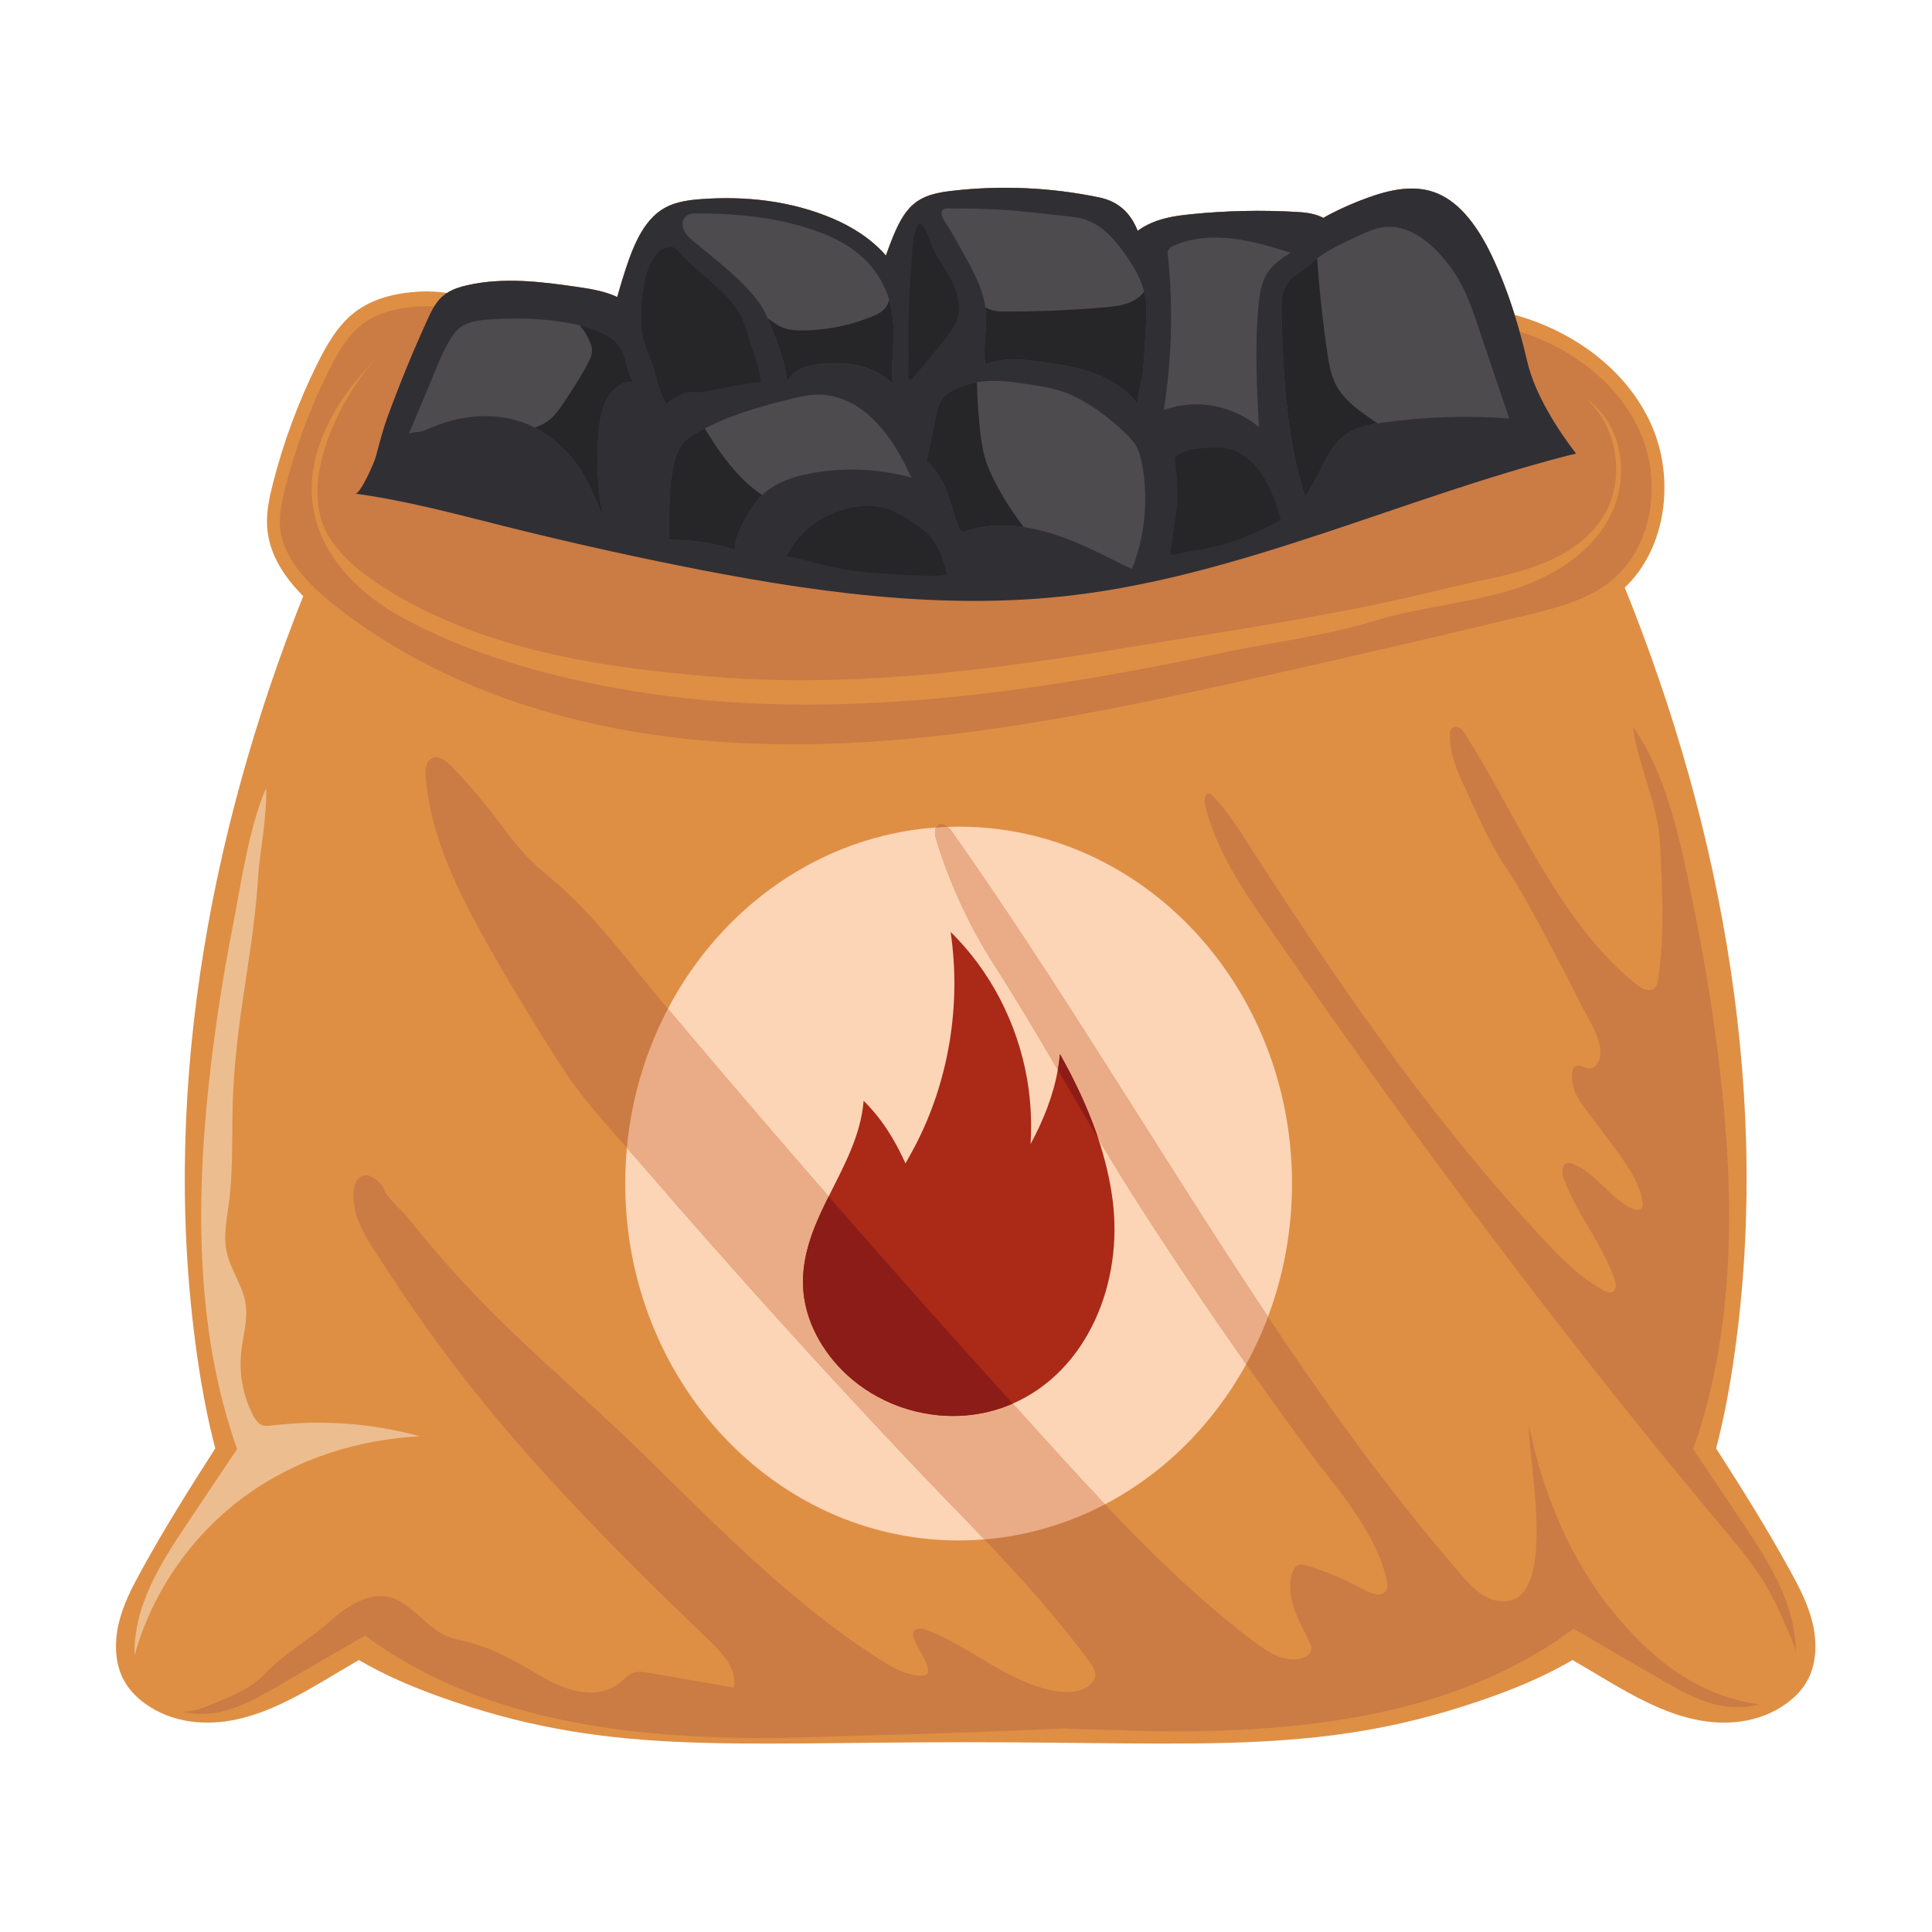
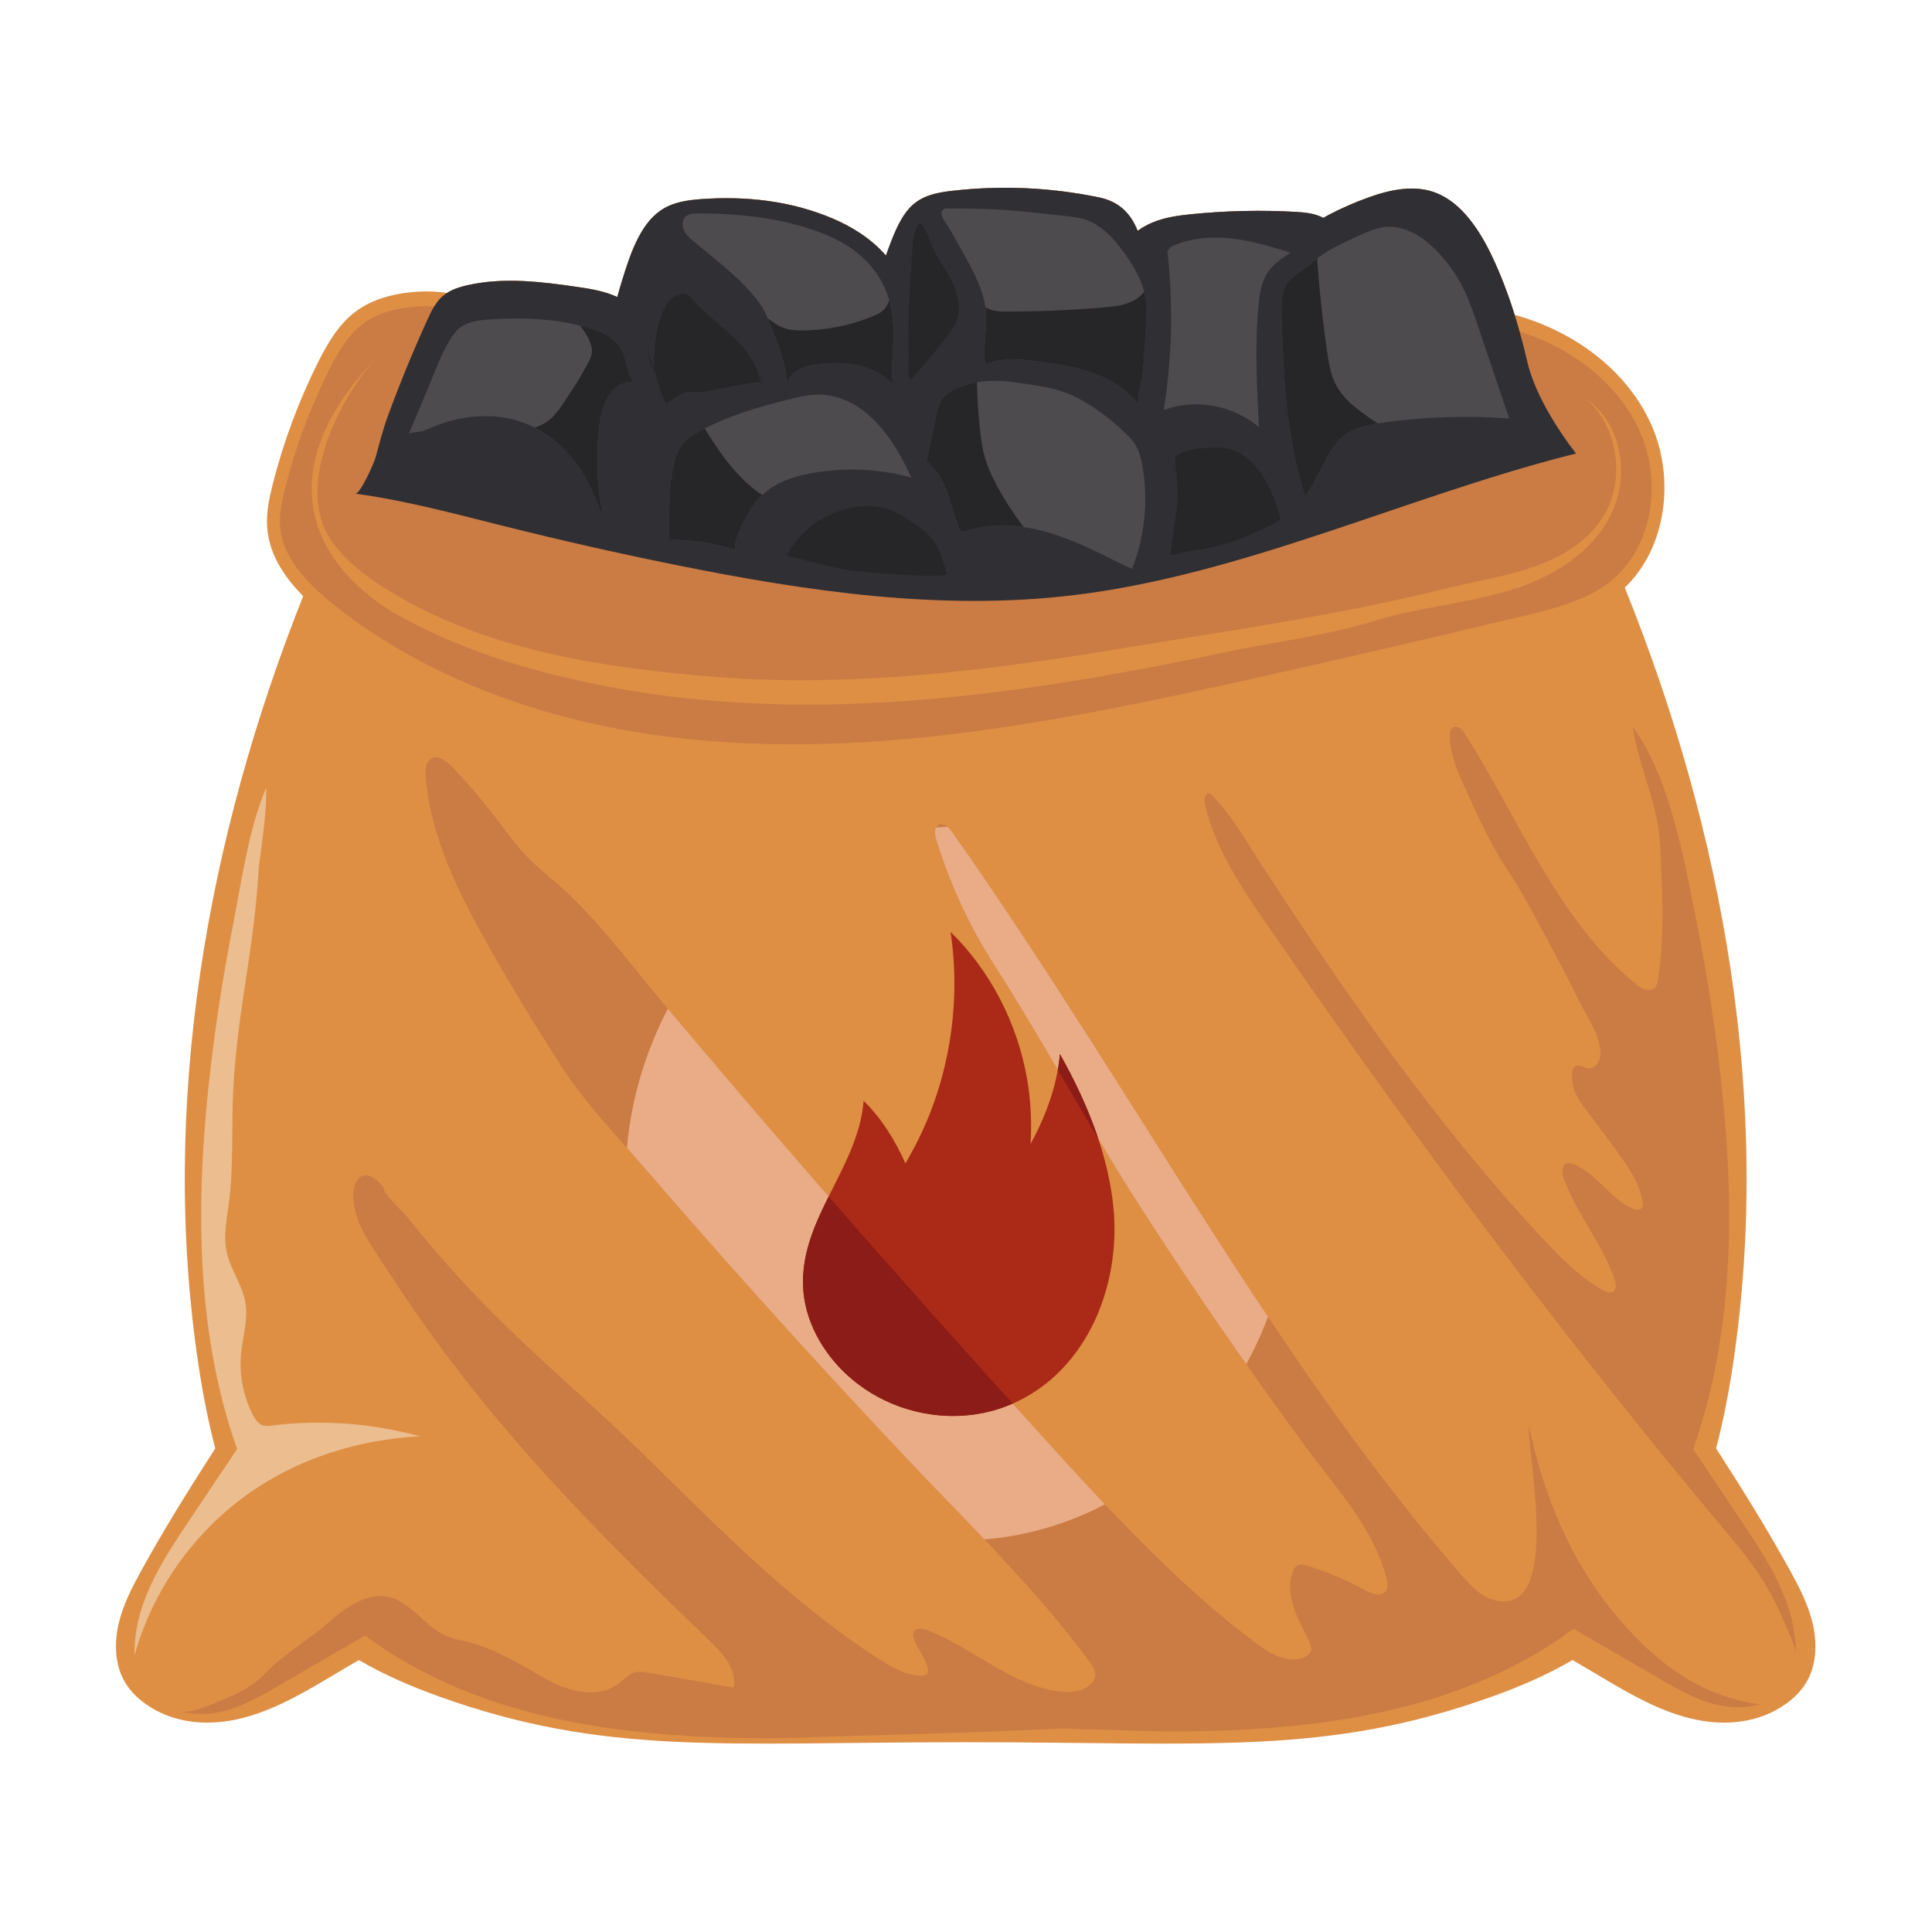
<svg xmlns="http://www.w3.org/2000/svg" version="1.1" id="Capa_1" x="0px" y="0px" viewBox="0 0 2122 2122" style="enable-background:new 0 0 2122 2122;" xml:space="preserve">
  <g>
    <path style="fill:#DE8F44;" d="M1990.832,1782.607c-4.792-20.09-14.174-38.292-23.822-55.941   c-25.526-46.693-53.646-91.424-82.133-135.828c7.811-29.866,13.745-60.5,18.336-90.895   c43.661-289.133-10.395-586.376-118.677-854.609c45.592-43.046,55.33-119.298,29.598-177.91   c-27.042-61.594-86.343-103.746-149.675-121.357c-0.281-0.078-0.563-0.152-0.844-0.229c-7.064-22.576-15.401-44.603-25.303-65.294   c-14.028-29.319-33.271-57.14-59.555-68.09c-24.432-10.179-51.328-4.339-76.091,4.561c-14.533,5.223-28.817,11.476-42.764,18.704   c-2.167,1.123-4.267,2.426-6.417,3.596c-9.37-4.947-19.851-6-30.093-6.58c-37.995-2.149-76.102-1.333-114.012,2.439   c-14.983,1.491-30.094,3.485-44.288,9.536c-5.429,2.315-10.624,5.293-15.563,8.8c-8.04-20.387-21.785-32.437-42.32-36.686   c-53.395-11.049-107.978-13.465-161.886-7.168c-15.068,1.76-30.813,4.541-42.998,15.529c-10.217,9.212-16.768,23.189-22.422,37.092   c-2.455,6.039-4.617,12.245-6.846,18.414c-16.254-18.625-37.299-31.701-58.592-40.732c-46.029-19.526-95.534-24.766-144.166-21.267   c-15.667,1.127-31.838,3.35-45.409,12.99c-22.006,15.63-32.514,46.957-41.534,76.068c-1.861,6.007-3.669,12.213-5.363,18.484   c-13.52-6.295-28.482-8.833-42.99-10.945c-40.537-5.904-81.834-11.082-121.967-1.935c-7.544,1.72-15.219,4.074-21.97,8.372   c-10.181-1.416-20.437-2.052-30.802-1.449c-24.934,1.449-50.506,7.169-70.521,22.562c-18.486,14.218-30.634,35.381-41.152,56.538   c-20.842,41.92-37.254,86.176-48.855,131.734c-3.997,15.697-7.449,31.833-6.312,48.019c2.069,29.45,18.676,54.533,39.576,75.649   c-105.749,265.756-158.04,559.42-114.891,845.164c4.59,30.395,10.524,61.029,18.335,90.895   c-28.486,44.404-56.606,89.135-82.132,135.828c-9.649,17.649-19.031,35.851-23.822,55.941c-4.79,20.089-4.549,42.556,4.399,60.682   c5.785,11.718,14.845,20.961,24.806,28.102c29.259,20.974,66.113,24.456,100.033,17.155c33.919-7.301,65.546-24.502,96.202-42.67   c12.728-7.544,25.437-15.219,38.257-22.592c27.973,16.431,57.847,29.192,87.871,39.97c182.519,65.52,311.274,50.296,578.602,50.296   c267.329,0,396.084,15.224,578.603-50.296c30.025-10.778,59.898-23.539,87.871-39.97c12.82,7.374,25.528,15.048,38.257,22.592   c30.656,18.168,62.283,35.369,96.202,42.67c33.918,7.301,70.774,3.819,100.033-17.155c9.961-7.14,19.022-16.383,24.806-28.102   C1995.381,1825.163,1995.622,1802.696,1990.832,1782.607z" />
    <g>
      <path style="fill:#CB7B44;" d="M1801.462,474.73c-22.169-50.494-71.312-91.361-132.402-110.516    c-1.726-6.155-3.54-12.286-5.445-18.377c-7.064-22.576-15.401-44.603-25.303-65.294c-14.028-29.319-33.271-57.14-59.555-68.09    c-24.432-10.179-51.328-4.339-76.091,4.561c-14.533,5.223-28.817,11.476-42.764,18.704c-2.167,1.123-4.267,2.426-6.417,3.596    c-9.37-4.947-19.851-6-30.093-6.58c-37.995-2.149-76.102-1.333-114.012,2.439c-14.983,1.491-30.094,3.485-44.288,9.536    c-5.429,2.315-10.624,5.293-15.563,8.8c-8.04-20.387-21.785-32.437-42.32-36.686c-53.395-11.049-107.978-13.465-161.886-7.168    c-15.068,1.76-30.813,4.541-42.998,15.529c-10.217,9.212-16.768,23.189-22.422,37.092c-2.455,6.039-4.617,12.245-6.846,18.414    c-16.254-18.625-37.299-31.701-58.592-40.732c-46.029-19.526-95.534-24.766-144.166-21.267    c-15.667,1.127-31.838,3.35-45.409,12.99c-22.006,15.63-32.514,46.957-41.534,76.068c-1.861,6.007-3.669,12.213-5.363,18.484    c-13.52-6.295-28.482-8.833-42.99-10.945c-40.537-5.904-81.834-11.082-121.967-1.935c-7.544,1.72-15.219,4.074-21.97,8.372    c-2.854,1.818-5.546,3.98-7.989,6.594c-2.309,2.47-4.332,5.269-6.168,8.264c-2.902-0.181-5.806-0.278-8.719-0.278    c-2.428,0-4.852,0.069-7.208,0.206c-27.337,1.59-48.055,8.074-63.334,19.826c-16.128,12.403-27.185,31.883-36.733,51.087    c-20.278,40.787-36.281,83.934-47.563,128.242c-3.318,13.032-6.776,28.112-5.789,42.16c2,28.477,21.025,56.108,59.875,86.955    c96.01,76.235,222.57,126.148,366.002,144.344c43.749,5.551,89.938,8.365,137.284,8.365c168.206,0,335.443-34.223,506.239-72.351    c98.804-22.057,198.816-45.235,297.259-68.888c31.912-7.668,68.08-16.359,94.938-37.922    C1813.05,603.089,1826.937,532.756,1801.462,474.73z" />
-       <path style="fill:#FCD4B6;" d="M1052.903,907.933c-4.098,0-8.18,0.073-12.246,0.216c-1.015,0.035-2.029,0.076-3.042,0.121    c-0.077,0.004-0.154,0.007-0.231,0.01c-3.124,0.14-6.238,0.321-9.341,0.543c-126.588,9.085-235.556,87.032-294.494,199.148    c-0.003,0.007-0.006,0.013-0.01,0.019c-0.943,1.794-1.873,3.597-2.79,5.408c-4.912,9.699-9.449,19.646-13.599,29.817    c-0.268,0.657-0.534,1.315-0.798,1.974c-0.612,1.523-1.217,3.05-1.812,4.582c-0.372,0.959-0.74,1.919-1.104,2.882    c-0.006,0.014-0.01,0.028-0.017,0.042c-0.278,0.735-0.554,1.471-0.828,2.208c-0.023,0.061-0.045,0.122-0.068,0.182    c-0.265,0.712-0.527,1.425-0.788,2.139c-0.02,0.056-0.04,0.112-0.061,0.168c-0.259,0.709-0.516,1.419-0.771,2.13    c-0.025,0.072-0.051,0.145-0.077,0.216c-0.263,0.733-0.523,1.468-0.782,2.203c-0.007,0.019-0.013,0.037-0.019,0.055    c-0.271,0.77-0.539,1.542-0.805,2.315c-0.002,0.003-0.003,0.007-0.004,0.011c-0.269,0.781-0.536,1.563-0.8,2.346    c0,0-0.001,0.001-0.001,0.001c-0.529,1.568-1.05,3.141-1.561,4.718c-3.324,10.252-6.261,20.698-8.792,31.318    c-0.195,0.817-0.388,1.635-0.578,2.454c-0.008,0.036-0.016,0.072-0.025,0.109c-0.373,1.608-0.735,3.22-1.09,4.836    c-0.004,0.021-0.009,0.042-0.013,0.062c-0.172,0.783-0.341,1.568-0.508,2.352c-0.013,0.059-0.026,0.119-0.038,0.178    c-0.165,0.776-0.328,1.553-0.488,2.331c-0.008,0.036-0.014,0.073-0.022,0.109c-3.067,14.886-5.344,30.089-6.78,45.557    c-1.198,12.909-1.814,26.001-1.814,39.247c0,216.501,163.951,392.01,366.195,392.01c9.542,0,18.999-0.392,28.358-1.159    c2.194-0.18,4.383-0.381,6.566-0.602c0.018-0.001,0.035-0.003,0.052-0.005c0.626-0.063,1.25-0.13,1.875-0.197    c0.117-0.013,0.234-0.025,0.351-0.037c0.591-0.063,1.18-0.13,1.77-0.197c0.153-0.017,0.306-0.034,0.459-0.051    c0.548-0.063,1.095-0.128,1.641-0.193c0.202-0.024,0.405-0.048,0.607-0.072c0.508-0.062,1.016-0.125,1.524-0.189    c0.24-0.031,0.48-0.06,0.72-0.091c0.513-0.065,1.027-0.133,1.54-0.201c0.218-0.029,0.438-0.057,0.656-0.087    c0.497-0.066,0.993-0.135,1.49-0.204c0.261-0.036,0.523-0.072,0.784-0.109c0.455-0.064,0.909-0.13,1.364-0.196    c0.293-0.042,0.587-0.085,0.879-0.129c0.45-0.066,0.899-0.134,1.348-0.203c0.278-0.042,0.555-0.085,0.833-0.127    c0.486-0.075,0.972-0.152,1.457-0.229c0.226-0.036,0.453-0.072,0.678-0.109c0.5-0.08,1-0.162,1.499-0.245    c0.256-0.042,0.512-0.085,0.767-0.128c0.466-0.078,0.932-0.157,1.397-0.238c0.269-0.046,0.537-0.093,0.806-0.14    c0.469-0.082,0.938-0.164,1.407-0.248c0.257-0.045,0.512-0.092,0.769-0.139c0.476-0.086,0.953-0.173,1.428-0.261    c0.235-0.043,0.471-0.088,0.706-0.132c0.502-0.095,1.005-0.189,1.507-0.286c0.199-0.038,0.397-0.078,0.595-0.116    c0.536-0.104,1.072-0.209,1.608-0.316c0.144-0.029,0.288-0.058,0.432-0.087c0.583-0.117,1.166-0.234,1.748-0.355    c0.099-0.021,0.2-0.042,0.299-0.062c0.618-0.128,1.236-0.256,1.853-0.388c0.069-0.015,0.139-0.03,0.208-0.045    c2.773-0.592,5.536-1.216,8.286-1.875c0.002,0,0.004,0,0.005-0.001c1.339-0.32,2.675-0.65,4.008-0.986    c0.083-0.021,0.167-0.042,0.251-0.063c0.578-0.146,1.155-0.294,1.732-0.444c0.14-0.036,0.281-0.072,0.421-0.109    c0.548-0.142,1.095-0.286,1.641-0.431c0.163-0.043,0.326-0.086,0.488-0.129c0.52-0.139,1.04-0.279,1.559-0.42    c0.205-0.056,0.412-0.112,0.618-0.169c0.474-0.13,0.947-0.26,1.421-0.393c0.239-0.066,0.478-0.133,0.717-0.2    c0.463-0.13,0.926-0.261,1.387-0.393c0.247-0.07,0.493-0.141,0.741-0.212c0.48-0.138,0.96-0.277,1.44-0.418    c0.206-0.06,0.412-0.121,0.619-0.181c0.481-0.142,0.962-0.285,1.443-0.429c0.24-0.072,0.48-0.144,0.72-0.217    c0.455-0.137,0.908-0.274,1.362-0.413c0.253-0.078,0.507-0.156,0.761-0.234c0.454-0.14,0.907-0.281,1.362-0.423    c0.221-0.069,0.444-0.14,0.667-0.21c0.49-0.155,0.981-0.31,1.471-0.467c0.183-0.058,0.364-0.117,0.547-0.176    c0.519-0.168,1.039-0.335,1.557-0.505c0.147-0.048,0.294-0.097,0.442-0.146c0.552-0.182,1.104-0.364,1.655-0.548    c0.112-0.038,0.224-0.076,0.337-0.114c0.579-0.194,1.159-0.39,1.737-0.587c0.07-0.023,0.14-0.048,0.21-0.072    c4.605-1.576,9.172-3.246,13.696-5.01c0.107-0.041,0.213-0.083,0.32-0.124c0.538-0.211,1.075-0.423,1.612-0.636    c0.139-0.055,0.278-0.11,0.417-0.165c0.515-0.205,1.029-0.412,1.543-0.619c0.165-0.067,0.331-0.133,0.496-0.2    c0.493-0.2,0.986-0.402,1.478-0.604c0.184-0.075,0.368-0.151,0.551-0.226c0.483-0.199,0.963-0.399,1.443-0.6    c0.193-0.081,0.385-0.161,0.578-0.241c0.467-0.196,0.931-0.394,1.397-0.591c0.212-0.09,0.423-0.18,0.635-0.27    c0.444-0.19,0.887-0.381,1.33-0.572c0.238-0.103,0.475-0.206,0.712-0.309c0.439-0.191,0.878-0.383,1.316-0.575    c0.206-0.091,0.411-0.182,0.617-0.273c0.481-0.213,0.961-0.426,1.441-0.641c0.163-0.073,0.326-0.146,0.489-0.219    c0.506-0.228,1.013-0.456,1.518-0.686c0.143-0.065,0.287-0.131,0.429-0.196c0.504-0.231,1.008-0.462,1.511-0.694    c0.173-0.08,0.344-0.16,0.515-0.24c0.499-0.232,0.997-0.464,1.496-0.698c0.12-0.056,0.24-0.113,0.36-0.17    c0.53-0.25,1.059-0.5,1.586-0.752c0.127-0.061,0.254-0.122,0.38-0.182c0.547-0.262,1.094-0.526,1.64-0.791    c0.003-0.002,0.007-0.004,0.01-0.005c0.803-0.39,1.603-0.782,2.403-1.177c2.397-1.187,4.782-2.4,7.151-3.641    c64.793-33.916,118.849-87.711,155.238-153.961c1.139-2.073,2.26-4.159,3.365-6.257c0-0.003,0.002-0.005,0.003-0.007    c1.096-2.083,2.175-4.178,3.236-6.284c0.014-0.029,0.03-0.058,0.044-0.088c1.064-2.111,2.11-4.235,3.138-6.37    c1.028-2.134,2.039-4.281,3.031-6.438c0.005-0.012,0.011-0.024,0.017-0.037c3.485-7.578,6.749-15.295,9.781-23.14    c0.006-0.015,0.012-0.031,0.018-0.047c0.43-1.113,0.856-2.228,1.277-3.345c17.021-45.231,26.389-94.641,26.389-146.395    C1419.098,1083.442,1255.147,907.933,1052.903,907.933z" />
      <path style="fill:#CB7B44;" d="M1769.755,1767.979c-45.461-56.328-75.185-127.929-90.581-202.6    c-1.456,35.255,36.498,208.429-36.618,192.464c-15.399-3.362-27.245-16.171-37.937-28.5    c-76.933-88.706-146.22-184.58-211.912-283.006c-0.421,1.118-0.847,2.232-1.277,3.345c0.43-1.113,0.855-2.228,1.276-3.345    c-4.638-6.948-9.257-13.908-13.86-20.88c-112.137-169.848-215.953-345.523-333.06-511.559c-1.418-2.009-3.188-4.104-5.131-5.75    c-3.212-2.721-6.891-4.211-10.213-2.045c-1.077,0.702-1.857,1.634-2.402,2.72c3.103-0.222,6.217-0.404,9.341-0.543    c-3.124,0.14-6.237,0.32-9.34,0.543c-1.887,3.757-0.941,9.37,0.427,13.806c15.026,48.723,36.555,95.117,63.682,137.416    c24.107,37.588,46.972,76.206,69.695,114.979c0,0,0,0.001,0,0.001c14.752,25.171,29.447,50.406,44.381,75.469    c0.001,0.003,0.002,0.005,0.003,0.008c15.603,26.185,31.469,52.18,47.942,77.713c37.122,57.538,75.342,114.264,114.625,170.133    c1.139-2.073,2.26-4.159,3.365-6.256c-1.104,2.097-2.226,4.183-3.365,6.257c21.803,31.008,43.931,61.753,66.384,92.224    c31.986,43.408,73.696,88,87.571,142.671c1.174,4.625,2.05,9.939-0.458,13.907c-4.563,7.217-14.959,3.736-22.214-0.22    c-20.49-11.172-41.956-20.289-64.026-27.194c-3.81-1.192-8.152-2.255-11.552-0.06c-2.245,1.449-3.596,4.058-4.582,6.657    c-4.822,12.719-3.077,27.329,1.325,40.222c4.402,12.893,11.28,24.62,16.959,36.928c1.25,2.709,2.474,5.68,1.959,8.65    c-0.674,3.889-4.111,6.511-7.526,8.021c-18.682,8.264-39.149-4.795-55.662-17.275c-58.31-44.074-111.945-96.181-163.415-150.569    c-2.369,1.24-4.754,2.454-7.151,3.641c2.397-1.187,4.781-2.401,7.15-3.641c-34.482-36.437-67.993-73.896-101.286-110.651l0,0l0,0    c-0.168-0.186-0.337-0.372-0.505-0.558c-67.892-74.943-135.104-150.59-201.626-226.929    c-59.418-68.186-118.285-136.922-176.592-206.199c-1.502-1.784-3.004-3.566-4.505-5.351    c-39.45-46.915-78.645-100.979-125.755-139.436c-19.745-16.119-32.916-30.433-48.874-51.776    c-18.439-24.664-37.762-48.649-59.21-70.391c-5.905-5.986-14.374-12.17-21.468-7.911c-6.303,3.786-6.78,13.178-6.118,20.883    c5.703,66.482,36.404,127.26,68.615,184.428c25.344,44.981,52.171,88.916,79.972,132.194    c20.731,32.273,46.85,61.348,72.315,90.084c6.196,6.992,12.354,13.963,18.386,20.957c23.326,27.044,46.796,53.948,70.404,80.709    c71.542,81.097,144.373,160.89,218.45,239.335c28.303,29.972,57.164,59.296,85.5,89.096    c40.893,43.007,80.692,87.006,116.142,135.377c3.04,4.147,6.186,8.903,5.7,14.147c-0.379,4.083-2.95,7.585-5.929,10.167    c-9.502,8.232-22.896,8.856-35.02,7.184c-52.434-7.233-94.847-48.541-144.636-67.574c-5.175-1.978-12.794-2.495-14.329,3.153    c-0.476,1.748-0.125,3.626,0.361,5.371c3.375,12.104,12.977,21.571,15.405,33.931c0.351,1.79,0.514,3.781-0.388,5.335    c-1.283,2.212-4.102,2.609-6.536,2.587c-16.68-0.155-32.084-9.074-46.401-18.239c-99.78-63.871-180.929-149.113-266.552-232.318    c-52.872-51.202-108.996-98.452-160.892-150.825c-21.221-21.417-41.711-43.666-61.416-66.685    c-10.191-11.906-20.175-24.018-29.939-36.329c-4.942-6.231-25.823-24.084-25.823-32.34c-6.272-7.593-15.404-15.938-24.024-11.745    c-6.006,2.921-8.372,10.771-8.746,17.823c-1.634,30.908,19.335,57.624,34.806,81.607c18.455,28.61,37.712,56.627,57.733,84.003    c88.296,120.729,192.726,224.9,298.982,327.094c14.206,13.546,29.885,31.027,26.215,51.01c-31.128-5.41-62.253-10.82-93.379-16.23    c-5.507-0.957-11.26-1.898-16.574-0.08c-6.028,2.062-10.525,7.319-15.618,11.34c-23.003,18.168-55.833,9.723-81.082-4.626    c-31.488-17.894-58.458-35.197-93.158-42.21c-32.996-6.669-38.532-25.589-66.576-42.562    c-26.814-16.229-56.405,2.999-77.678,21.976c-22.66,20.213-48.969,34.297-70.301,56.644    c-12.768,13.376-27.714,21.163-44.03,27.903c-12.804,5.289-37.059,17.177-50.737,13.759    c45.948,11.481,81.226-11.752,123.177-36.107c26.989-15.669,53.976-31.338,80.966-47.007    c104.551,77.405,231.981,103.206,356.294,110.426c45.138,2.622,90.375,3.016,135.544,1.194    c26.973-1.088,164.767-4.16,275.847-9.518c23.108,1.324,46.368,1.274,67.826,2.139c45.168,1.822,90.404,1.427,135.542-1.194    c124.314-7.22,251.742-33.021,356.294-110.426c26.99,15.67,53.979,31.338,80.967,47.008    c41.951,24.355,77.23,47.588,123.178,36.107C1866.021,1862.72,1815.217,1824.306,1769.755,1767.979z M1164.129,1157.935    c0.006-0.068,0.012-0.136,0.018-0.204c0,0,0.001,0,0.001,0C1164.141,1157.799,1164.135,1157.867,1164.129,1157.935z" />
      <path style="fill:#CB7B44;" d="M1914.937,1674.025c-18.432-27.495-36.861-54.989-55.292-82.484    c47.036-132.065,45.585-280.345,28.777-421.679c-6.104-51.318-14.134-102.335-24.054-152.865    c-15.213-77.494-31.325-164.542-70.961-218.645c6.252,44.417,27.703,83.869,29.926,128.761    c2.459,49.668,5.136,97.048-1.818,146.646c-0.597,4.258-1.439,8.897-4.542,11.639c-5.621,4.97-13.99,0.471-19.772-4.283    c-85.076-68.305-129.542-182.436-187.367-273.929c-1.852-2.931-3.808-5.965-6.689-7.699c-2.882-1.734-6.974-1.714-9.082,1.013    c-1.412,1.827-1.627,4.372-1.662,6.744c-0.289,20.055,7.879,39.023,16.157,57.016c13.91,30.235,27.397,61.326,45.553,88.605    c18.73,28.143,34.668,59.166,50.728,89.105c10.677,19.902,21.034,40,31.065,60.282c7.926,16.026,24.127,38.911,21.591,58.09    c-0.898,6.791-6.088,13.461-12.488,13.137c-2.93-0.148-5.621-1.684-8.452-2.505c-2.83-0.821-6.301-0.714-8.154,1.72    c-1.034,1.358-1.349,3.173-1.53,4.913c-0.791,7.607,0.348,15.435,3.264,22.423c2.813,6.739,7.176,12.576,11.49,18.332    c12.958,17.286,26.164,34.434,38.617,52.098c10.597,15.031,20.839,30.378,23.792,49.414c0.34,2.194,0.539,4.612-0.578,6.488    c-2.153,3.618-7.288,2.726-10.958,1.002c-24.228-11.38-39.628-38.981-64.452-48.78c-2.436-0.961-5.158-1.732-7.585-0.743    c-5.73,2.338-4.86,11.278-2.594,17.378c14.324,38.552,41.65,70.425,55.314,109.25c1.688,4.795,2.693,11.289-1.305,14.106    c-3.109,2.191-7.251,0.57-10.574-1.226c-25.369-13.711-46.371-35.007-66.461-56.525    c-116.813-125.104-216.045-267.613-310.408-412.816c-16.22-24.956-31.837-52.527-52.374-73.681    c-1.23-1.266-2.623-2.585-4.326-2.707c-4.583-0.328-5.426,6.917-4.316,11.689c12.68,54.557,47.098,101.594,77.68,145.876    c157.158,227.562,322.415,448.494,499.337,658.774c16.042,19.066,31.036,38.444,43.467,60.895    c6.272,11.327,11.917,23.111,16.842,35.281c3.563,8.804,11.793,24.12,11.548,33.941    C1973.638,1764.209,1943.585,1716.762,1914.937,1674.025z" />
      <path style="fill:#302F34;" d="M1677.452,397.11c-2.543-10.986-5.332-21.979-8.392-32.896c-1.726-6.155-3.54-12.286-5.445-18.377    c-7.064-22.576-15.401-44.603-25.303-65.294c-14.028-29.319-33.271-57.14-59.555-68.09c-24.432-10.179-51.328-4.339-76.091,4.561    c-14.533,5.223-28.817,11.476-42.764,18.704c-2.167,1.123-4.267,2.426-6.417,3.596c-9.37-4.947-19.851-6-30.093-6.58    c-37.995-2.149-76.102-1.333-114.012,2.439c-14.983,1.491-30.094,3.485-44.288,9.536c-5.429,2.315-10.624,5.293-15.563,8.8    c-8.04-20.387-21.785-32.437-42.32-36.686c-53.395-11.049-107.978-13.465-161.886-7.168c-15.068,1.76-30.813,4.541-42.998,15.529    c-10.217,9.212-16.768,23.189-22.422,37.092c-2.455,6.039-4.617,12.245-6.846,18.414c-16.254-18.625-37.299-31.701-58.592-40.732    c-46.029-19.526-95.534-24.766-144.166-21.267c-15.667,1.127-31.838,3.35-45.409,12.99c-22.006,15.63-32.514,46.957-41.534,76.068    c-1.861,6.007-3.669,12.213-5.363,18.484c-13.52-6.295-28.482-8.833-42.99-10.945c-40.537-5.904-81.834-11.082-121.967-1.935    c-7.544,1.72-15.219,4.074-21.97,8.372c-2.854,1.818-5.546,3.98-7.989,6.594c-2.309,2.47-4.332,5.269-6.168,8.264    c-2.922,4.764-5.372,10.021-7.75,15.235c-15.724,34.463-30.203,69.774-43.386,105.797c-5.49,14.999-9.103,29.819-13.346,45.085    c-1.718,6.178-16.84,40.222-22.18,39.503c54.605,7.351,108.638,21.945,162.558,35.455    c63.088,15.808,126.425,30.133,189.963,42.963c144.142,29.106,290.759,50.551,436.152,33.108    c184.665-22.156,360.285-106.028,541.814-153.041c3.367-0.872,6.845-1.659,10.341-2.403    C1710.413,471.353,1685.699,432.734,1677.452,397.11z" />
      <g>
        <path style="fill:#4E4B4F;" d="M761.976,265.246c21.387,17.835,43.796,34.61,62.43,55.56     c5.314,5.974,10.325,12.303,14.249,19.353c1.679,3.018,3.141,6.154,4.512,9.338c1.231,2.859,2.39,5.754,3.538,8.648     c7.974,20.113,16.043,40.609,17.958,62.255c2.387-6.701,7.84-11.827,13.987-14.943c6.148-3.117,12.984-4.431,19.771-5.34     c28.799-3.853,60.804,0.205,81.931,21.233c-0.609-11.448-0.549-22.931,0.183-34.362c1.308-20.459,1.599-39.067-3.893-57.585     c-1.703-5.74-3.919-11.472-6.887-17.247c-5.761-11.212-12.956-20.549-21.258-28.419c-14.532-13.774-32.459-23.051-52.03-30.017     c-33.918-12.071-69.792-17.304-105.424-18.822c-8.421-0.358-16.849-0.501-25.274-0.456c-4.607,0.024-9.684,0.3-13.001,3.625     c-3.761,3.771-3.773,10.335-1.427,15.239C753.687,258.21,757.876,261.827,761.976,265.246z" />
        <path style="fill:#4E4B4F;" d="M1001.001,524.526c-13.085-28.512-29.647-56.001-53.136-73.7     c-12.589-9.487-27.276-15.641-42.315-17.119c-15.15-1.489-29.034,2.577-43.924,6.242c-29.851,7.347-59.604,16.352-87.56,30.602     c0.353,0.581,0.707,1.162,1.063,1.742c-0.356-0.58-0.71-1.161-1.064-1.743c-1.794,0.915-3.605,1.781-5.384,2.741     c-7.027,3.79-14.06,8.054-19.336,14.584c-8.566,10.603-11.489,31.741-13.082,45.671c-0.57,4.979-2.791,59.438-0.97,59.421     c24.212-0.228,48.447,3.441,71.776,10.866c0.062-10.909,4.691-21.039,9.557-30.415c5.084-9.794,10.634-19.426,17.911-27.191     c0.858-0.916,1.796-1.703,2.692-2.558c14.189-13.553,32.841-19.783,51.154-23.378     C925.657,512.974,964.225,514.425,1001.001,524.526z" />
        <path style="fill:#4E4B4F;" d="M1622.914,356.901c-4.667-13.811-9.359-27.682-15.786-40.53     c-6.207-12.41-13.986-23.75-22.745-33.94c-16.822-19.57-39.409-35.571-63.282-33.089c-12.213,1.27-24.148,7.549-35.438,12.655     c-12.86,5.817-25.641,12.072-37.35,20.579c-0.573,0.417-1.105,0.893-1.671,1.321c-6.483,4.9-12.574,10.411-19.16,14.922     c-6.18,4.233-12.136,8.596-15.804,15.971c-4.536,9.116-4.418,20.21-4.137,30.7c1.814,67.553,5.505,136.224,25.854,199.659     c15.932-20.266,22.413-49.846,41.765-65.73c10.962-8.998,24.563-12.248,38.006-14.37c1.431-0.225,2.863-0.449,4.287-0.655     c46.459-6.705,93.48-8.281,140.201-4.699C1646.073,425.43,1634.494,391.165,1622.914,356.901z" />
        <path style="fill:#4E4B4F;" d="M1235.256,278.458c-13.613-19.426-30.571-36.522-52.993-39.68     c-17.204-2.423-34.735-3.805-51.894-5.771c-29.269-3.354-58.658-4.103-87.965-4.103c-2.234-0.124-4.639-0.205-6.508,1.202     c-5.809,4.374,3.922,16.193,6.29,20.054c4.123,6.722,7.974,13.774,11.82,20.722c10.919,19.731,25.041,42.826,28.23,66.475     c0.091,0.68,0.266,1.355,0.34,2.035c2.17,20.202-3.313,40.826-0.477,60.919c19.937-8.351,41.94-5.692,63.004-2.681     c19.272,2.754,38.652,5.745,57.104,12.681c18.454,6.936,36.111,18.108,48.794,34.955c-3.625-4.869,3.51-28.655,4.075-34.931     c2.11-23.404,3.8-46.997,4.007-70.536c0.062-6.966-0.867-13.39-2.413-19.502C1252.782,304.923,1244.563,291.742,1235.256,278.458     z" />
        <path style="fill:#4E4B4F;" d="M1247.589,489.412c-3.198-5.498-7.587-9.928-12.021-14.152     c-16.808-16.011-35.301-30.038-55.473-39.835c-19.83-9.632-39.319-11.626-60.328-14.809c-15.427-2.336-31.389-3.349-46.702-0.812     c0.012,0.623,0.021,1.068,0.026,1.333c-0.005-0.266-0.014-0.71-0.026-1.333c-8.604,1.425-17.01,3.94-24.986,8.045     c-5.621,2.893-11.128,6.702-14.62,12.519c-2.98,4.964-4.256,10.974-5.474,16.835c-3.439,16.541-6.878,33.083-10.316,49.623     c10.229,7.111,18.587,22.457,23.132,35.14c4.545,12.683,7.528,26.101,12.851,38.38c0.544,1.253,1.172,2.567,2.254,3.217     c1.405,0.844,3.109,0.318,4.632-0.191c20.66-6.917,42.474-7.628,63.904-4.455v0c8.242,1.22,16.431,2.962,24.47,5.224     c28.942,8.146,56.377,22.01,83.64,35.806c3.362,1.701,7.462,3.203,10.822,4.904c13.88-34.873,17.966-74.762,11.512-112.37     C1253.496,504.403,1251.574,496.263,1247.589,489.412z" />
        <path style="fill:#4E4B4F;" d="M1382.735,468.957c-2.323-44.277-4.641-88.801-0.509-132.905     c1.13-12.057,2.886-24.506,8.778-34.58c6.331-10.828,16.631-17.576,26.571-23.908c-21.007-6.597-42.18-12.973-63.849-15.504     c-21.67-2.531-44.015-1.085-64.433,7.606c-3.681,1.566-4.752,2.875-7.008,6.557c6.479,57.827,5.088,116.803-4.107,174.145     C1312.995,437.535,1352.948,444.638,1382.735,468.957z" />
        <path style="fill:#4E4B4F;" d="M648.926,360.854c-4.043-1.254-8.114-2.347-12.197-3.356c-31.687-7.835-64.448-8.626-96.748-6.797     c-11.307,0.64-25.212,1.943-35.014,9.302c-3.98,2.988-7.037,7.317-9.842,11.722c-9.626,15.118-15.416,31.741-22.427,48.439     c-7.881,18.771-15.761,37.543-23.641,56.314c0.567-1.353,11.768-2.162,13.491-2.599c4.764-1.208,9.032-3.429,13.603-5.275     c9.421-3.805,19.108-6.762,28.948-8.74c19.358-3.892,39.381-3.983,58.621,0.844c8.106,2.034,15.961,5.09,23.496,8.95     c0.445-0.141,0.887-0.287,1.327-0.439c-0.44,0.152-0.882,0.298-1.327,0.44c27.005,13.835,49.642,38.626,62.758,69.283     c1.123,2.625,2.43,5.058,3.562,7.649c3.1,7.099,5.898,14.365,8.812,21.565c-6.032-30.32-7.709-61.772-4.94-92.708     c1.179-13.171,3.289-26.653,9.506-37.814c6.215-11.16,17.393-19.556,28.869-18.011c-7.008-9.629-7.138-23.636-12.605-34.496     C676.289,371.44,662.234,364.982,648.926,360.854z" />
        <path style="fill:#262628;" d="M648.926,360.854c-4.043-1.254-8.114-2.347-12.197-3.356h-0.001     c1.478,1.671,2.88,3.431,4.191,5.273c2.885,4.053,5.336,8.501,7.223,13.272c0.128,0.325,0.255,0.654,0.378,0.983     c0.123,0.33,0.243,0.662,0.357,0.995c0.287,0.835,0.546,1.683,0.756,2.543c0.126,0.516,0.234,1.036,0.322,1.56     c0.116,0.7,0.196,1.406,0.227,2.121c0.042,0.957-0.001,1.902-0.113,2.837c-0.056,0.467-0.13,0.932-0.219,1.393     c-0.029,0.154-0.061,0.308-0.094,0.461c-0.066,0.306-0.139,0.611-0.217,0.915c-0.039,0.152-0.08,0.303-0.122,0.454     c-0.17,0.605-0.361,1.204-0.571,1.798c-0.157,0.446-0.325,0.888-0.502,1.327c-0.058,0.147-0.118,0.292-0.179,0.438     c-0.182,0.437-0.371,0.871-0.566,1.301c-0.52,1.148-1.081,2.273-1.647,3.374c-5.75,11.186-12.346,21.754-19.144,32.15     c-0.759,1.161-1.521,2.319-2.285,3.476c-0.945,1.434-1.893,2.865-2.841,4.296c-0.572,0.861-1.143,1.723-1.715,2.584     c-0.761,1.147-1.524,2.295-2.295,3.437c-1.285,1.903-2.592,3.788-3.952,5.615c-1.088,1.462-2.21,2.888-3.38,4.256     c-1.171,1.368-2.391,2.68-3.675,3.914c-0.179,0.172-0.358,0.341-0.538,0.509c-1.981,1.846-4.071,3.477-6.25,4.91     c-0.397,0.26-0.795,0.514-1.197,0.762c-1.607,0.991-3.261,1.878-4.953,2.671c-1.268,0.594-2.559,1.134-3.867,1.623     c-0.436,0.163-0.874,0.32-1.314,0.472c-0.44,0.152-0.882,0.298-1.327,0.44c27.005,13.835,49.642,38.626,62.758,69.283     c1.123,2.625,2.43,5.058,3.562,7.649c3.1,7.099,5.898,14.365,8.812,21.565c-6.032-30.32-7.709-61.772-4.94-92.708     c1.179-13.171,3.289-26.653,9.506-37.814c6.215-11.16,17.393-19.556,28.869-18.011c-7.008-9.629-7.138-23.636-12.605-34.496     C676.289,371.44,662.234,364.982,648.926,360.854z" />
        <path style="fill:#262628;" d="M971.27,339.53c-1.448,1.597-3.096,2.893-4.852,3.999c-0.36,0.227-0.724,0.449-1.094,0.661     c-0.813,0.466-1.644,0.897-2.487,1.303c-1.404,0.677-2.838,1.284-4.264,1.866c-8.383,3.42-16.937,6.29-25.604,8.595     c-0.788,0.21-1.577,0.414-2.367,0.615c-1.429,0.362-2.862,0.707-4.297,1.039c-0.944,0.218-1.888,0.432-2.835,0.637     c-1.589,0.345-3.182,0.67-4.779,0.977c-1.595,0.306-3.193,0.595-4.794,0.864c-1.601,0.269-3.205,0.519-4.81,0.75     c-1.605,0.231-3.212,0.443-4.822,0.636c-1.609,0.193-3.22,0.367-4.832,0.522c-5.643,0.542-11.302,0.85-16.965,0.92     c-0.983,0.012-1.969,0.017-2.955,0.01c-0.986-0.007-1.974-0.026-2.96-0.062c-0.247-0.009-0.494-0.018-0.74-0.029     c-1.726-0.076-3.449-0.204-5.161-0.408c-0.245-0.029-0.488-0.06-0.733-0.092c-0.487-0.064-0.975-0.135-1.461-0.213     c-0.243-0.038-0.485-0.079-0.728-0.122c-0.727-0.127-1.452-0.271-2.172-0.433c-0.48-0.108-0.959-0.223-1.437-0.347     c-0.954-0.248-1.902-0.531-2.84-0.852c-0.704-0.241-1.404-0.502-2.098-0.788c-0.714-0.293-1.418-0.611-2.115-0.948     c-0.348-0.169-0.695-0.343-1.039-0.521c-0.69-0.357-1.371-0.733-2.047-1.125c-2.362-1.372-4.646-2.939-6.893-4.572     c-1.284-0.933-2.556-1.888-3.826-2.841c-0.032-0.024-0.064-0.048-0.096-0.073c1.231,2.859,2.39,5.754,3.538,8.648     c7.974,20.113,16.043,40.609,17.958,62.255c2.387-6.701,7.84-11.827,13.987-14.943c6.148-3.117,12.984-4.431,19.771-5.34     c28.799-3.853,60.804,0.205,81.931,21.233c-0.609-11.448-0.549-22.931,0.183-34.362c1.308-20.459,1.599-39.067-3.893-57.585     c-0.417,1.428-0.916,2.811-1.512,4.13c-0.397,0.88-0.837,1.731-1.325,2.55C973.074,337.312,972.234,338.466,971.27,339.53z" />
        <path style="fill:#262628;" d="M832.306,540.351c-1.118-0.819-2.223-1.656-3.317-2.51c-1.823-1.423-3.611-2.894-5.366-4.408     c-1.053-0.909-2.096-1.833-3.127-2.772c-0.687-0.626-1.37-1.259-2.047-1.899c-0.678-0.639-1.35-1.286-2.018-1.938     c-0.668-0.653-1.331-1.311-1.99-1.975c-0.659-0.665-1.312-1.336-1.962-2.013c-1.299-1.353-2.58-2.729-3.844-4.128     c-2.213-2.448-4.373-4.963-6.487-7.536c-3.925-4.779-7.689-9.759-11.325-14.884c-0.559-0.789-1.116-1.58-1.669-2.376     c-0.276-0.397-0.553-0.796-0.828-1.195c-1.377-1.996-2.735-4.012-4.078-6.043c-0.537-0.813-1.072-1.628-1.604-2.446     c-0.532-0.818-1.062-1.638-1.589-2.46c-0.36-0.562-0.718-1.124-1.077-1.687c-0.331-0.522-0.663-1.045-0.993-1.569     c-0.979-1.554-1.95-3.114-2.915-4.68c-0.315-0.512-0.631-1.025-0.944-1.538c-0.356-0.58-0.71-1.161-1.064-1.743     c-1.794,0.915-3.605,1.781-5.384,2.741c-7.027,3.79-14.06,8.054-19.336,14.584c-8.566,10.603-11.489,31.741-13.082,45.671     c-0.57,4.979-2.791,59.438-0.97,59.421c24.212-0.228,48.447,3.441,71.776,10.866c0.062-10.909,4.691-21.039,9.557-30.415     c5.084-9.794,10.634-19.426,17.911-27.191c0.858-0.916,1.796-1.703,2.692-2.558c-0.411-0.274-0.824-0.545-1.236-0.816     C834.754,542.041,833.513,541.234,832.306,540.351z" />
        <path style="fill:#262628;" d="M1407.54,345.49c1.814,67.553,5.505,136.224,25.854,199.659     c15.932-20.266,22.413-49.846,41.765-65.73c10.962-8.998,24.563-12.248,38.006-14.37l0,0c-1.392-0.886-2.773-1.797-4.146-2.725     c-1.373-0.927-2.736-1.871-4.092-2.822c-3.368-2.363-6.772-4.771-10.12-7.284c-0.478-0.359-0.955-0.72-1.431-1.084     c-0.238-0.182-0.475-0.364-0.712-0.547c-0.711-0.549-1.419-1.103-2.123-1.664c-1.641-1.308-3.259-2.648-4.841-4.029     c-0.452-0.395-0.901-0.793-1.347-1.194c-0.891-0.803-1.771-1.62-2.636-2.452c-1.296-1.248-2.559-2.531-3.782-3.853     c-0.203-0.221-0.407-0.442-0.608-0.664c-0.403-0.446-0.801-0.895-1.195-1.35c-1.967-2.272-3.81-4.659-5.497-7.186     c-0.337-0.505-0.668-1.016-0.993-1.533c-0.324-0.517-0.643-1.039-0.953-1.567c-0.156-0.264-0.309-0.529-0.462-0.797     c-1.065-1.869-2.045-3.812-2.928-5.836c-0.218-0.5-0.428-1.004-0.633-1.511c-0.318-0.784-0.62-1.576-0.907-2.373     c-0.178-0.494-0.352-0.991-0.52-1.49c-0.203-0.608-0.4-1.219-0.589-1.834c-2.272-7.376-3.512-15.194-4.662-22.935     c-0.32-2.162-0.636-4.325-0.946-6.489c-0.31-2.164-0.615-4.329-0.914-6.495c-0.598-4.332-1.175-8.668-1.731-13.007     c-1.667-13.017-3.143-26.068-4.432-39.141c-0.43-4.358-0.84-8.719-1.229-13.082c-0.778-8.726-1.476-17.463-2.094-26.206     c-6.483,4.9-12.574,10.411-19.16,14.922c-6.18,4.233-12.136,8.596-15.804,15.971C1407.141,323.906,1407.259,335,1407.54,345.49z" />
        <path style="fill:#262628;" d="M1255.016,322.336c-0.612,0.699-1.246,1.37-1.9,2.009c-0.223,0.218-0.448,0.433-0.674,0.643     c-0.152,0.141-0.306,0.279-0.46,0.417c-0.771,0.685-1.566,1.327-2.383,1.918c-10.478,7.601-23.364,9.077-35.728,10.165     c-20.2,1.777-40.434,3.05-60.682,3.816c-2.251,0.085-4.5,0.164-6.75,0.237c-13.501,0.436-27.008,0.646-40.514,0.632     c-7.623-0.009-15.537-0.163-22.397-3.97c-0.45-0.25-0.856-0.569-1.29-0.846c0.091,0.68,0.266,1.355,0.34,2.035     c2.17,20.202-3.313,40.826-0.477,60.919c19.937-8.351,41.94-5.692,63.004-2.681c19.272,2.754,38.652,5.745,57.104,12.681     c18.454,6.936,36.111,18.108,48.794,34.955c-3.625-4.869,3.51-28.655,4.075-34.931c2.11-23.404,3.8-46.997,4.007-70.536     c0.062-6.966-0.867-13.39-2.413-19.502l0,0c-0.495,0.659-1.012,1.297-1.546,1.914     C1255.088,322.252,1255.052,322.294,1255.016,322.336z" />
        <path style="fill:#262628;" d="M1122.353,576.168c-0.691-0.92-1.38-1.845-2.063-2.773c-4.103-5.57-8.057-11.282-11.843-17.136     c-1.892-2.927-3.742-5.89-5.547-8.888c-0.823-1.367-1.632-2.743-2.436-4.124c-1.224-2.104-2.425-4.226-3.604-6.365     c-0.508-0.924-1.013-1.849-1.514-2.779c-0.362-0.674-0.726-1.346-1.083-2.023c-2.758-5.222-5.397-10.551-7.71-16.046     c-0.771-1.832-1.507-3.682-2.199-5.553c-0.922-2.495-1.766-5.026-2.516-7.599c-0.549-1.886-1.045-3.79-1.496-5.707     c-0.182-0.774-0.354-1.552-0.522-2.33c-1.219-5.648-2.081-11.402-2.786-17.178c-0.24-1.972-0.462-3.947-0.673-5.92     c-0.127-1.174-0.249-2.349-0.367-3.525c-0.199-1.967-0.389-3.935-0.568-5.904c-0.017-0.18-0.033-0.36-0.049-0.539     c-0.382-4.231-0.72-8.467-1.012-12.709c-0.149-2.164-0.287-4.329-0.413-6.495c-0.125-2.166-0.24-4.333-0.341-6.501     c-0.154-3.251-0.28-6.505-0.381-9.759c-0.067-2.169-0.123-4.34-0.166-6.51c-8.604,1.425-17.01,3.94-24.986,8.045     c-5.621,2.893-11.128,6.702-14.62,12.519c-2.98,4.964-4.256,10.974-5.474,16.835c-3.439,16.541-6.878,33.083-10.316,49.623     c10.229,7.111,18.587,22.457,23.132,35.14c4.545,12.683,7.528,26.101,12.851,38.38c0.544,1.253,1.172,2.567,2.254,3.217     c1.405,0.844,3.109,0.318,4.632-0.191c20.66-6.917,42.474-7.628,63.904-4.455l0,0     C1123.741,578.005,1123.045,577.089,1122.353,576.168z" />
        <path style="fill:#262628;" d="M997.733,370.222c-0.01,7.951,0.073,15.902,0.25,23.85c0.076,3.4-1.3,20.515,0.755,22.51     c1.102,1.07,2.724-0.158,3.742-1.333c12.136-14.031,24.001-28.369,35.585-43c5.597-7.069,11.279-14.508,13.741-23.626     c3.527-13.066-0.214-27.37-6.107-39.264c-5.894-11.893-13.868-22.292-19.835-34.138c-4.65-9.23-6.186-19.137-12.387-27.287     c-0.925-1.216-2.138-2.5-3.529-2.249c-1.286,0.231-2.097,1.671-2.697,2.994c-5.624,12.431-4.755,24.208-5.889,37.533     C998.983,314.127,997.772,342.173,997.733,370.222z" />
        <path style="fill:#262628;" d="M1386.185,521.533c-9.495-14.326-22.963-25.891-38.432-28.949     c-6.676-1.321-13.504-1.041-20.275-0.757c-12.973,0.544-26.882,1.458-37.156,10.551c1.921,17.388,4.035,35.879,2.447,53.3     c-0.441,4.828-1.141,9.62-1.841,14.408c-1.729,11.831-3.459,23.661-5.189,35.491c-0.109,0.743-0.215,1.521-0.01,2.237     c0.693,2.428,3.767,1.972,5.891,1.196c10.715-3.912,23.635-4.438,34.843-6.787c14.212-2.978,28.216-7.263,41.832-12.796     c3.431-1.394,39.004-17.025,38.28-19.525C1401.624,552.832,1395.68,535.858,1386.185,521.533z" />
        <path style="fill:#262628;" d="M1004.691,575.269c-8.509-5.976-17.31-11.584-26.812-15.086     c-16.747-6.173-35.08-5.475-52.038-0.109c-12.117,3.834-26.126,9.84-36.182,18.725c-10.768,9.514-18.869,18.386-25.594,32.112     c0.342-0.699,28.833,6.511,30.887,7.06c13.05,3.489,26.169,6.725,39.493,8.499c25.313,3.368,50.796,4.528,76.244,5.68     c9.8,0.444,19.701,0.879,29.337-1.215c-3.586-13.203-7.352-26.793-15.127-37.367     C1019.343,586.01,1012.044,580.433,1004.691,575.269z" />
-         <path style="fill:#262628;" d="M716.302,399c5.413,15.081,7.661,31.751,15.975,45.338c-1.68-2.747,18.602-13.046,20.721-13.472     c6.334-1.274,12.586,0.625,19.028-0.44c21.375-3.535,42.022-9.197,63.713-10.823c-2.043-18.529-9.159-33.953-14.098-51.349     c-3.982-14.028-8.459-24.715-17.594-35.806c-17.323-21.029-40.164-34.728-57.877-55.269c-1.638-1.899-3.314-3.867-5.452-4.928     c-1.938-0.961-4.125-1.098-6.223-0.824c-12.072,1.572-19.949,15.338-23.916,28.498c-5.391,17.883-6.914,39.124-6.005,57.868     C705.332,373.405,711.309,385.09,716.302,399z" />
+         <path style="fill:#262628;" d="M716.302,399c5.413,15.081,7.661,31.751,15.975,45.338c-1.68-2.747,18.602-13.046,20.721-13.472     c6.334-1.274,12.586,0.625,19.028-0.44c21.375-3.535,42.022-9.197,63.713-10.823c-3.982-14.028-8.459-24.715-17.594-35.806c-17.323-21.029-40.164-34.728-57.877-55.269c-1.638-1.899-3.314-3.867-5.452-4.928     c-1.938-0.961-4.125-1.098-6.223-0.824c-12.072,1.572-19.949,15.338-23.916,28.498c-5.391,17.883-6.914,39.124-6.005,57.868     C705.332,373.405,711.309,385.09,716.302,399z" />
      </g>
      <g>
        <path style="fill:#EAAC86;" d="M1378.848,1425.458c-112.137-169.848-215.953-345.523-333.06-511.559     c-1.418-2.009-3.188-4.104-5.131-5.75c-1.016,0.036-2.029,0.076-3.042,0.121c-0.077,0.004-0.154,0.007-0.231,0.01     c-3.124,0.14-6.237,0.32-9.34,0.543c-1.887,3.757-0.941,9.37,0.427,13.806c15.026,48.723,36.555,95.117,63.682,137.416     c24.107,37.588,46.972,76.206,69.695,114.979c0,0,0,0.001,0,0.001c14.752,25.171,29.447,50.405,44.38,75.468     c0,0.003,0.002,0.006,0.003,0.009c15.603,26.185,31.469,52.18,47.942,77.713c37.122,57.538,75.342,114.264,114.625,170.133     c1.139-2.073,2.26-4.159,3.365-6.256c0-0.003,0.002-0.005,0.003-0.007c1.096-2.083,2.175-4.178,3.236-6.284     c0.014-0.029,0.03-0.058,0.044-0.088c2.127-4.223,4.184-8.494,6.169-12.808c0.005-0.012,0.011-0.024,0.017-0.037     c3.485-7.578,6.749-15.295,9.781-23.14c0.006-0.015,0.012-0.031,0.018-0.047c0.43-1.113,0.855-2.228,1.276-3.345     C1388.07,1439.39,1383.451,1432.43,1378.848,1425.458z" />
        <path style="fill:#EAAC86;" d="M1112.273,1541.658L1112.273,1541.658c-0.169-0.187-0.337-0.372-0.505-0.558     c-67.892-74.943-135.104-150.59-201.626-226.929c-59.418-68.186-118.285-136.922-176.592-206.199     c-0.003,0.007-0.006,0.013-0.01,0.019c-7.543,14.352-14.268,29.264-20.104,44.663c-0.006,0.014-0.01,0.028-0.017,0.042     c-0.278,0.735-0.554,1.471-0.828,2.208c-0.023,0.061-0.045,0.122-0.068,0.182c-0.265,0.712-0.527,1.425-0.788,2.139     c-0.02,0.056-0.04,0.112-0.061,0.168c-0.259,0.709-0.516,1.419-0.771,2.13c-0.025,0.072-0.051,0.145-0.077,0.216     c-0.263,0.733-0.523,1.468-0.782,2.203c-0.007,0.019-0.013,0.037-0.019,0.055c-0.271,0.77-0.539,1.542-0.805,2.315     c-0.002,0.003-0.003,0.007-0.004,0.011c-0.269,0.781-0.536,1.563-0.8,2.346c0,0-0.001,0.001-0.001,0.001     c-4.236,12.545-7.891,25.387-10.93,38.489c-0.008,0.036-0.016,0.072-0.025,0.109c-0.373,1.608-0.735,3.22-1.09,4.836     c-0.004,0.021-0.009,0.042-0.013,0.062c-0.172,0.783-0.341,1.568-0.508,2.352c-0.013,0.059-0.026,0.119-0.038,0.178     c-0.165,0.776-0.328,1.553-0.488,2.331c-0.008,0.036-0.014,0.073-0.022,0.109c-3.067,14.886-5.344,30.089-6.78,45.557     c6.196,6.992,12.354,13.963,18.386,20.957c23.326,27.044,46.796,53.948,70.404,80.709     c71.542,81.097,144.373,160.89,218.45,239.335c28.303,29.972,57.164,59.296,85.5,89.096c2.194-0.18,4.383-0.381,6.566-0.602     c0.018-0.001,0.035-0.003,0.052-0.005c0.626-0.063,1.25-0.13,1.875-0.197c0.117-0.013,0.234-0.025,0.351-0.037     c0.591-0.063,1.18-0.13,1.77-0.197c0.153-0.017,0.306-0.034,0.459-0.051c0.548-0.063,1.095-0.128,1.641-0.193     c0.202-0.024,0.405-0.048,0.607-0.072c0.508-0.062,1.016-0.125,1.524-0.189c0.24-0.031,0.48-0.06,0.72-0.091     c0.513-0.065,1.027-0.133,1.54-0.201c0.218-0.029,0.438-0.057,0.656-0.087c0.497-0.066,0.993-0.135,1.49-0.204     c0.261-0.036,0.523-0.072,0.784-0.109c0.455-0.064,0.909-0.13,1.364-0.196c0.293-0.042,0.587-0.085,0.879-0.129     c0.45-0.066,0.899-0.134,1.348-0.203c0.278-0.042,0.555-0.085,0.833-0.127c0.486-0.075,0.972-0.152,1.457-0.229     c0.226-0.036,0.453-0.072,0.678-0.109c0.5-0.08,1-0.162,1.499-0.245c0.256-0.042,0.512-0.085,0.767-0.128     c0.466-0.078,0.932-0.157,1.397-0.238c0.269-0.046,0.537-0.093,0.806-0.14c0.469-0.082,0.938-0.164,1.407-0.248     c0.257-0.045,0.512-0.092,0.769-0.139c0.476-0.086,0.953-0.173,1.428-0.261c0.235-0.043,0.471-0.088,0.706-0.132     c0.502-0.095,1.005-0.189,1.507-0.286c0.199-0.038,0.397-0.078,0.595-0.116c0.536-0.104,1.072-0.209,1.608-0.316     c0.144-0.029,0.288-0.058,0.432-0.087c0.583-0.117,1.166-0.234,1.748-0.355c0.099-0.021,0.2-0.042,0.299-0.062     c0.618-0.128,1.236-0.256,1.853-0.388c0.069-0.015,0.139-0.03,0.208-0.045c2.773-0.592,5.536-1.216,8.286-1.875     c0.002,0,0.004,0,0.005-0.001c1.339-0.32,2.675-0.65,4.008-0.986c0.083-0.021,0.167-0.042,0.251-0.063     c0.578-0.146,1.155-0.294,1.732-0.444c0.14-0.036,0.281-0.072,0.421-0.109c0.548-0.142,1.095-0.286,1.641-0.431     c0.163-0.043,0.326-0.086,0.488-0.129c0.52-0.139,1.04-0.279,1.559-0.42c0.205-0.056,0.412-0.112,0.618-0.169     c0.474-0.13,0.947-0.26,1.421-0.393c0.239-0.066,0.478-0.133,0.717-0.2c0.463-0.13,0.926-0.261,1.387-0.393     c0.247-0.07,0.493-0.141,0.741-0.212c0.48-0.138,0.96-0.277,1.44-0.418c0.206-0.06,0.412-0.121,0.619-0.181     c0.481-0.142,0.962-0.285,1.443-0.429c0.24-0.072,0.48-0.144,0.72-0.217c0.455-0.137,0.908-0.274,1.362-0.413     c0.253-0.078,0.507-0.156,0.761-0.234c0.454-0.14,0.907-0.281,1.362-0.423c0.221-0.069,0.444-0.14,0.667-0.21     c0.49-0.155,0.981-0.31,1.471-0.467c0.183-0.058,0.364-0.117,0.547-0.176c0.519-0.168,1.039-0.335,1.557-0.505     c0.147-0.048,0.294-0.097,0.442-0.146c0.552-0.182,1.104-0.364,1.655-0.548c0.112-0.038,0.224-0.076,0.337-0.114     c0.579-0.194,1.159-0.39,1.737-0.587c0.07-0.023,0.14-0.048,0.21-0.072c4.605-1.576,9.172-3.246,13.696-5.01     c0.107-0.041,0.213-0.083,0.32-0.124c0.538-0.211,1.075-0.423,1.612-0.636c0.139-0.055,0.278-0.11,0.417-0.165     c0.515-0.205,1.029-0.412,1.543-0.619c0.165-0.067,0.331-0.133,0.496-0.2c0.493-0.2,0.986-0.402,1.478-0.604     c0.184-0.075,0.368-0.151,0.551-0.226c0.483-0.199,0.963-0.399,1.443-0.6c0.193-0.081,0.385-0.161,0.578-0.241     c0.467-0.196,0.931-0.394,1.397-0.591c0.212-0.09,0.423-0.18,0.635-0.27c0.444-0.19,0.887-0.381,1.33-0.572     c0.238-0.103,0.475-0.206,0.712-0.309c0.439-0.191,0.878-0.383,1.316-0.575c0.206-0.091,0.411-0.182,0.617-0.273     c0.481-0.213,0.961-0.426,1.441-0.641c0.163-0.073,0.326-0.146,0.489-0.219c0.506-0.228,1.013-0.456,1.518-0.686     c0.143-0.065,0.287-0.131,0.429-0.196c0.504-0.231,1.008-0.462,1.511-0.694c0.173-0.08,0.344-0.16,0.515-0.24     c0.499-0.232,0.997-0.464,1.496-0.698c0.12-0.056,0.24-0.113,0.36-0.17c0.53-0.25,1.059-0.5,1.586-0.752     c0.127-0.061,0.254-0.122,0.38-0.182c0.547-0.262,1.094-0.526,1.64-0.791c0.003-0.002,0.007-0.004,0.01-0.005     c3.209-1.558,6.394-3.165,9.553-4.818C1179.077,1615.873,1145.566,1578.414,1112.273,1541.658L1112.273,1541.658z" />
      </g>
      <path style="fill:#ECBD8F;" d="M270.761,1642.068c56.715-40.775,123.618-61.002,190.501-64.526    c-53.004-14.437-108.153-18.476-162.329-11.887c-3.973,0.483-8.138,0.995-11.837-0.734c-4.192-1.959-7.031-6.444-9.357-10.895    c-10.687-20.457-15.277-45.011-12.843-68.688c1.822-17.716,7.441-35.356,4.899-52.956c-3.01-20.852-16.966-37.747-21.062-58.355    c-3.406-17.133,0.325-34.902,2.62-52.277c5.555-42.063,2.607-84.953,4.958-127.409c4.804-86.758,22.598-150.652,27.649-237.392    c0.8-13.731,9.782-64.523,8.295-91.442c-19.264,44.92-26.966,102.732-36.537,151.487c-9.92,50.529-17.951,101.547-24.055,152.865    c-16.807,141.334-18.259,289.614,28.777,421.679c-18.431,27.495-36.861,54.99-55.292,82.484    c-28.648,42.738-58.702,90.184-57.357,144.054C168.099,1744.967,214.044,1682.845,270.761,1642.068z" />
      <path style="fill:#DE8F44;" d="M1763.288,563.193c-11.755,21.202-30.787,36.952-51.521,47.688    c-39.032,20.209-83.322,25.367-125.096,35.786c-115.205,28.736-232.657,45.337-349.439,64.701    c-139.393,23.181-280.496,41.484-421.813,34.091c-9.887-0.517-19.777-1.121-29.648-1.93    c-116.854-9.59-237.424-26.628-342.616-85.257c-27.513-16.019-57.32-34.536-76.384-60.797    c-45.761-57.721,4.739-159.006,47.424-205.41c-22.953,24.202-44.093,50.845-57.79,81.986    c-40.511,92.099,11.712,164.929,88.139,205.759c70.359,37.588,147.148,59.906,224.181,74.55    c229.26,43.581,465.115,7.427,691.245-40.941c49.605-9.537,100.688-16.478,149.093-31.306    c48.037-14.714,98.043-18.804,146.213-32.718c45.256-13.072,93.676-40.01,115.356-86.835c11.273-24.347,12.879-53.221,4.841-78.35    c-5.902-18.451-17.004-34.883-33.296-46.02C1775.785,467.133,1785.301,523.487,1763.288,563.193z" />
      <g>
        <path style="fill:#AA2917;" d="M1221.88,1316.823c-3.047-22.663-8.472-44.788-15.65-66.32c-0.001-0.003-0.001-0.005-0.003-0.008     c0,0,0,0,0,0c-1.683-5.049-3.462-10.066-5.331-15.05c-0.001-0.002-0.001-0.005-0.002-0.008     c-1.494-3.984-3.044-7.946-4.646-11.887c-0.003-0.008-0.006-0.015-0.01-0.023c-0.39-0.959-0.784-1.918-1.18-2.875     c-0.016-0.038-0.032-0.077-0.047-0.115c-1.614-3.893-3.278-7.763-4.988-11.613c-0.027-0.06-0.054-0.121-0.082-0.182     c-0.391-0.88-0.785-1.759-1.181-2.637c-0.044-0.098-0.089-0.197-0.133-0.295c-0.411-0.906-0.822-1.812-1.236-2.715     c-0.014-0.028-0.026-0.056-0.039-0.084c-0.881-1.919-1.774-3.833-2.676-5.74c-0.015-0.031-0.03-0.063-0.044-0.093     c-0.405-0.855-0.812-1.709-1.221-2.562c-0.101-0.209-0.201-0.419-0.302-0.628c-0.332-0.691-0.666-1.381-1.001-2.071     c-0.118-0.242-0.236-0.484-0.354-0.726c-0.34-0.697-0.681-1.393-1.024-2.089c-0.104-0.211-0.207-0.423-0.312-0.634     c-0.896-1.814-1.803-3.622-2.717-5.426c-0.072-0.142-0.144-0.283-0.216-0.425c-0.373-0.733-0.747-1.466-1.122-2.198     c-0.141-0.276-0.284-0.551-0.425-0.827c-0.3-0.582-0.601-1.164-0.902-1.746c-0.172-0.329-0.342-0.659-0.514-0.988     c-0.316-0.606-0.634-1.212-0.951-1.818c-0.137-0.26-0.273-0.521-0.411-0.781c-0.379-0.719-0.759-1.437-1.141-2.155     c-0.189-0.356-0.379-0.711-0.569-1.067c-0.341-0.639-0.683-1.278-1.027-1.915c-0.199-0.371-0.399-0.74-0.599-1.109     c-0.268-0.495-0.535-0.989-0.804-1.483c-0.212-0.388-0.423-0.775-0.635-1.162c-0.262-0.478-0.524-0.957-0.787-1.435     c-0.209-0.38-0.418-0.759-0.627-1.138c-0.264-0.478-0.528-0.954-0.793-1.431c-0.219-0.396-0.439-0.791-0.659-1.185     c-0.317-0.569-0.636-1.137-0.954-1.705c-0.14-0.248-0.278-0.496-0.417-0.744c0,0,0,0,0,0c-0.006,0.068-0.013,0.136-0.019,0.204     c-0.052,0.575-0.106,1.15-0.162,1.724c-0.021,0.213-0.042,0.425-0.064,0.637c-0.05,0.49-0.101,0.98-0.155,1.47     c-0.018,0.161-0.035,0.322-0.053,0.483c-0.151,1.348-0.315,2.693-0.493,4.036c-0.015,0.108-0.03,0.216-0.044,0.325     c-0.082,0.612-0.168,1.224-0.255,1.835c-0.009,0.064-0.018,0.129-0.027,0.193c-0.203,1.399-0.42,2.796-0.651,4.19     c-0.006,0.041-0.013,0.083-0.02,0.124c-0.115,0.692-0.234,1.383-0.356,2.073c0,0,0,0.001,0,0.001     c-5.047,28.515-16.015,55.91-29.956,81.566c1.487-23.75,0.281-47.685-3.738-71.103c-10.612-61.814-40.738-119.54-84.072-161.899     c11.984,80.333-2.121,164.869-39.395,235.766c-3.259,6.199-6.705,12.341-10.152,18.491     c-11.61-25.824-26.336-49.567-45.971-68.751c-3.107,38.228-21.676,71.458-38.422,105.076c-0.654,1.313-1.306,2.627-1.953,3.942     c-0.084,0.171-0.169,0.343-0.252,0.513c-0.171,0.347-0.34,0.693-0.51,1.039c-0.06,0.124-0.121,0.248-0.182,0.373     c-0.184,0.375-0.367,0.751-0.549,1.126c-0.051,0.104-0.102,0.208-0.152,0.312c-0.182,0.374-0.364,0.748-0.545,1.122     c-0.061,0.125-0.12,0.249-0.182,0.374c-0.153,0.318-0.307,0.637-0.46,0.956c-0.108,0.224-0.216,0.448-0.323,0.673     c-0.115,0.24-0.23,0.479-0.345,0.719c-0.109,0.229-0.218,0.458-0.327,0.687c-0.143,0.299-0.285,0.599-0.427,0.899     c-0.091,0.193-0.183,0.385-0.272,0.578c-0.133,0.28-0.265,0.561-0.397,0.841c-0.102,0.215-0.202,0.431-0.303,0.646     c-0.136,0.291-0.273,0.582-0.408,0.874c-0.094,0.2-0.186,0.4-0.279,0.6c-0.13,0.282-0.261,0.564-0.391,0.846     c-0.109,0.236-0.217,0.471-0.325,0.707c-0.116,0.253-0.233,0.506-0.348,0.759c-0.118,0.259-0.236,0.517-0.353,0.776     c-0.105,0.231-0.21,0.464-0.315,0.695c-0.11,0.242-0.219,0.485-0.328,0.727c-0.123,0.274-0.246,0.549-0.369,0.824     c-0.085,0.191-0.17,0.383-0.255,0.575c-0.134,0.301-0.268,0.603-0.402,0.905c-0.091,0.208-0.182,0.416-0.273,0.624     c-0.124,0.283-0.249,0.567-0.373,0.85c-0.103,0.238-0.206,0.476-0.309,0.714c-0.113,0.262-0.227,0.524-0.34,0.786     c-0.199,0.463-0.396,0.926-0.593,1.39c-0.01,0.025-0.021,0.05-0.032,0.075c-0.21,0.496-0.419,0.993-0.626,1.49     c-0.186,0.446-0.371,0.893-0.555,1.339c-0.019,0.047-0.039,0.096-0.059,0.144c-0.124,0.3-0.245,0.601-0.368,0.901     c-0.086,0.213-0.173,0.425-0.259,0.638c-0.097,0.241-0.194,0.484-0.29,0.725c-0.105,0.263-0.211,0.526-0.315,0.79     c-0.102,0.256-0.201,0.512-0.303,0.769c-0.096,0.244-0.191,0.488-0.287,0.732c-0.098,0.252-0.195,0.504-0.292,0.756     c-0.099,0.256-0.199,0.512-0.296,0.768c-0.103,0.27-0.205,0.54-0.307,0.811c-0.085,0.224-0.17,0.447-0.253,0.671     c-0.105,0.279-0.208,0.559-0.312,0.839c-0.087,0.236-0.174,0.472-0.26,0.707c-0.099,0.267-0.196,0.535-0.292,0.803     c-0.087,0.239-0.173,0.478-0.259,0.717c-0.096,0.267-0.191,0.535-0.286,0.802c-0.086,0.245-0.173,0.49-0.259,0.735     c-0.09,0.256-0.179,0.513-0.268,0.77c-0.09,0.261-0.18,0.523-0.269,0.784c-0.084,0.247-0.168,0.494-0.251,0.742     c-0.09,0.266-0.179,0.533-0.268,0.799c-0.081,0.243-0.161,0.487-0.241,0.73c-0.089,0.269-0.177,0.539-0.264,0.809     c-0.079,0.246-0.159,0.492-0.237,0.738c-0.085,0.265-0.169,0.531-0.253,0.797c-0.081,0.259-0.163,0.518-0.244,0.778     c-0.073,0.236-0.146,0.473-0.218,0.71c-0.085,0.277-0.17,0.555-0.254,0.833c-0.077,0.253-0.152,0.507-0.227,0.761     c-0.077,0.262-0.156,0.524-0.232,0.786c-0.073,0.251-0.146,0.503-0.218,0.755c-0.076,0.265-0.153,0.53-0.227,0.796     c-0.07,0.251-0.139,0.503-0.21,0.754c-0.075,0.275-0.153,0.55-0.227,0.826c-0.061,0.223-0.12,0.447-0.181,0.671     c-0.078,0.295-0.158,0.59-0.235,0.885c-0.061,0.233-0.121,0.467-0.181,0.701c-0.074,0.29-0.15,0.58-0.224,0.871     c-0.061,0.243-0.121,0.488-0.181,0.731c-0.068,0.274-0.137,0.548-0.204,0.823c-0.109,0.45-0.214,0.9-0.32,1.351     c-0.132,0.565-0.26,1.131-0.386,1.698c-0.004,0.019-0.009,0.037-0.013,0.056c-0.066,0.3-0.13,0.6-0.195,0.9     c-0.052,0.241-0.105,0.483-0.155,0.724c-0.054,0.255-0.105,0.51-0.157,0.766c-0.055,0.27-0.111,0.539-0.165,0.809     c-0.056,0.286-0.111,0.573-0.167,0.859c-0.047,0.245-0.096,0.489-0.142,0.735c-0.05,0.267-0.098,0.535-0.147,0.803     c-0.049,0.273-0.1,0.547-0.149,0.821c-0.046,0.26-0.09,0.52-0.134,0.781c-0.046,0.27-0.093,0.541-0.137,0.812     c-0.044,0.265-0.087,0.53-0.129,0.796c-0.044,0.276-0.088,0.554-0.131,0.831c-0.041,0.266-0.081,0.533-0.12,0.8     c-0.038,0.263-0.078,0.526-0.115,0.79c-0.04,0.278-0.078,0.557-0.116,0.835c-0.037,0.273-0.074,0.547-0.109,0.821     c-0.034,0.255-0.066,0.509-0.098,0.765c-0.035,0.287-0.07,0.574-0.105,0.862c-0.032,0.272-0.063,0.545-0.094,0.818     c-0.028,0.256-0.056,0.512-0.084,0.768c-0.031,0.294-0.062,0.589-0.091,0.884c-0.026,0.254-0.05,0.508-0.074,0.762     c-0.028,0.289-0.055,0.579-0.08,0.868c-0.022,0.259-0.044,0.519-0.066,0.779c-0.023,0.289-0.047,0.578-0.069,0.868     c-0.02,0.263-0.038,0.527-0.056,0.79c-0.021,0.285-0.04,0.57-0.058,0.856c-0.018,0.285-0.034,0.572-0.051,0.858     c-0.014,0.254-0.029,0.509-0.042,0.764c-0.016,0.316-0.03,0.634-0.044,0.95c-0.011,0.243-0.022,0.486-0.031,0.73     c-0.011,0.298-0.021,0.598-0.029,0.897c-0.008,0.265-0.017,0.53-0.024,0.796c-0.007,0.282-0.011,0.566-0.017,0.849     c-0.005,0.276-0.011,0.551-0.014,0.828c-0.005,0.327-0.005,0.654-0.007,0.982c-0.001,0.229-0.005,0.457-0.005,0.686     c0,0.421,0.005,0.843,0.009,1.265c0.002,0.141,0.001,0.282,0.003,0.424c0.007,0.569,0.018,1.139,0.034,1.711     c1.02,38.396,21.396,74.076,48.687,99.013c16.236,14.836,35.084,26.145,55.201,33.683c0.935,0.351,1.873,0.693,2.815,1.027     c11.292,4.012,22.96,6.846,34.77,8.459c2.46,0.336,4.927,0.62,7.397,0.85c0.989,0.092,1.977,0.176,2.968,0.25     c0.989,0.075,1.979,0.141,2.969,0.199c1.485,0.086,2.972,0.154,4.458,0.202c0.991,0.032,1.983,0.055,2.974,0.07     c0.991,0.015,1.983,0.021,2.974,0.018c1.982-0.005,3.965-0.045,5.945-0.12c1.981-0.075,3.96-0.185,5.937-0.329     c1.977-0.145,3.951-0.325,5.922-0.54c1.479-0.162,2.954-0.342,4.428-0.544c0.491-0.067,0.982-0.136,1.472-0.208     c2.944-0.429,5.877-0.937,8.796-1.526c0.486-0.098,0.973-0.198,1.458-0.301c1.457-0.308,2.911-0.636,4.359-0.984     c1.932-0.465,3.857-0.964,5.773-1.501c6.228-1.743,12.367-3.869,18.378-6.382c0.513-0.214,1.023-0.432,1.532-0.652     c0.326-0.141,0.652-0.282,0.976-0.424c0.029-0.012,0.058-0.025,0.086-0.037l0,0     C1195.057,1505.392,1234.153,1408.136,1221.88,1316.823z" />
        <g>
          <path style="fill:#8C1C17;" d="M1206.228,1250.495c-1.683-5.049-3.462-10.066-5.331-15.05c-0.001-0.002-0.001-0.005-0.002-0.008      c-1.494-3.984-3.044-7.946-4.646-11.887c-0.003-0.008-0.006-0.015-0.01-0.023c-0.39-0.959-0.784-1.918-1.18-2.875      c-0.016-0.038-0.032-0.077-0.047-0.115c-1.614-3.893-3.278-7.763-4.988-11.613c-0.027-0.06-0.054-0.121-0.082-0.182      c-0.391-0.88-0.785-1.759-1.181-2.637c-0.044-0.098-0.089-0.197-0.133-0.295c-0.411-0.906-0.822-1.812-1.236-2.715      c-0.014-0.028-0.026-0.056-0.039-0.084c-0.881-1.919-1.774-3.833-2.676-5.74c-0.015-0.031-0.03-0.063-0.044-0.093      c-0.405-0.855-0.812-1.709-1.221-2.562c-0.101-0.209-0.201-0.419-0.302-0.628c-0.332-0.691-0.666-1.381-1.001-2.071      c-0.118-0.242-0.236-0.484-0.354-0.726c-0.34-0.697-0.681-1.393-1.024-2.089c-0.104-0.211-0.207-0.423-0.312-0.634      c-0.896-1.814-1.803-3.622-2.717-5.426c-0.072-0.142-0.144-0.283-0.216-0.425c-0.373-0.733-0.747-1.466-1.122-2.198      c-0.141-0.276-0.284-0.551-0.425-0.827c-0.3-0.582-0.601-1.164-0.902-1.746c-0.172-0.329-0.342-0.659-0.514-0.988      c-0.316-0.606-0.634-1.212-0.951-1.818c-0.137-0.26-0.273-0.521-0.411-0.781c-0.379-0.719-0.759-1.437-1.141-2.155      c-0.189-0.356-0.379-0.711-0.569-1.067c-0.341-0.639-0.683-1.278-1.027-1.915c-0.199-0.371-0.399-0.74-0.599-1.109      c-0.268-0.495-0.535-0.989-0.804-1.483c-0.212-0.388-0.423-0.775-0.635-1.162c-0.262-0.478-0.524-0.957-0.787-1.435      c-0.209-0.38-0.418-0.759-0.627-1.138c-0.264-0.478-0.528-0.954-0.793-1.431c-0.219-0.396-0.439-0.791-0.659-1.185      c-0.317-0.569-0.636-1.137-0.954-1.705c-0.14-0.248-0.278-0.496-0.417-0.744c0,0,0,0,0,0c-0.006,0.068-0.013,0.136-0.019,0.204      c-0.052,0.575-0.106,1.15-0.162,1.724c-0.021,0.213-0.042,0.425-0.064,0.637c-0.05,0.49-0.101,0.98-0.155,1.47      c-0.018,0.161-0.035,0.322-0.053,0.483c-0.151,1.348-0.315,2.693-0.493,4.036c-0.015,0.108-0.03,0.216-0.044,0.325      c-0.082,0.612-0.168,1.224-0.255,1.835c-0.009,0.064-0.018,0.129-0.027,0.193c-0.203,1.399-0.42,2.796-0.651,4.19      c-0.006,0.041-0.013,0.083-0.02,0.124c-0.115,0.692-0.234,1.383-0.356,2.073c0,0,0,0.001,0,0.001l0,0      C1176.599,1200.197,1191.294,1225.432,1206.228,1250.495z" />
          <path style="fill:#8C1C17;" d="M910.141,1314.171c-0.654,1.313-1.306,2.627-1.953,3.942c-0.084,0.171-0.169,0.343-0.252,0.513      c-0.171,0.347-0.34,0.693-0.51,1.039c-0.06,0.124-0.121,0.248-0.182,0.373c-0.184,0.375-0.367,0.751-0.549,1.126      c-0.051,0.104-0.102,0.208-0.152,0.312c-0.182,0.374-0.364,0.748-0.545,1.122c-0.061,0.125-0.12,0.249-0.182,0.374      c-0.153,0.318-0.307,0.637-0.46,0.956c-0.108,0.224-0.216,0.448-0.323,0.673c-0.115,0.24-0.23,0.479-0.345,0.719      c-0.109,0.229-0.218,0.458-0.327,0.687c-0.143,0.299-0.285,0.599-0.427,0.899c-0.091,0.193-0.183,0.385-0.272,0.578      c-0.133,0.28-0.265,0.561-0.397,0.841c-0.102,0.215-0.202,0.431-0.303,0.646c-0.136,0.291-0.273,0.582-0.408,0.874      c-0.094,0.2-0.186,0.4-0.279,0.6c-0.13,0.282-0.261,0.564-0.391,0.846c-0.109,0.236-0.217,0.471-0.325,0.707      c-0.116,0.253-0.233,0.506-0.348,0.759c-0.118,0.259-0.236,0.517-0.353,0.776c-0.105,0.231-0.21,0.464-0.315,0.695      c-0.11,0.242-0.219,0.485-0.328,0.727c-0.123,0.274-0.246,0.549-0.369,0.824c-0.085,0.191-0.17,0.383-0.255,0.575      c-0.134,0.301-0.268,0.603-0.402,0.905c-0.091,0.208-0.182,0.416-0.273,0.624c-0.124,0.283-0.249,0.567-0.373,0.85      c-0.103,0.238-0.206,0.476-0.309,0.714c-0.113,0.262-0.227,0.524-0.34,0.786c-0.199,0.463-0.396,0.926-0.593,1.39      c-0.01,0.025-0.021,0.05-0.032,0.075c-0.21,0.496-0.419,0.993-0.626,1.49c-0.186,0.446-0.371,0.893-0.555,1.339      c-0.019,0.047-0.039,0.096-0.059,0.144c-0.124,0.3-0.245,0.601-0.368,0.901c-0.086,0.213-0.173,0.425-0.259,0.638      c-0.097,0.241-0.194,0.484-0.29,0.725c-0.105,0.263-0.211,0.526-0.315,0.79c-0.102,0.256-0.201,0.512-0.303,0.769      c-0.096,0.244-0.191,0.488-0.287,0.732c-0.098,0.252-0.195,0.504-0.292,0.756c-0.099,0.256-0.199,0.512-0.296,0.768      c-0.103,0.27-0.205,0.54-0.307,0.811c-0.085,0.224-0.17,0.447-0.253,0.671c-0.105,0.279-0.208,0.559-0.312,0.839      c-0.087,0.236-0.174,0.472-0.26,0.707c-0.099,0.267-0.196,0.535-0.292,0.803c-0.087,0.239-0.173,0.478-0.259,0.717      c-0.096,0.267-0.191,0.535-0.286,0.802c-0.086,0.245-0.173,0.49-0.259,0.735c-0.09,0.256-0.179,0.513-0.268,0.77      c-0.09,0.261-0.18,0.523-0.269,0.784c-0.084,0.247-0.168,0.494-0.251,0.742c-0.09,0.266-0.179,0.533-0.268,0.799      c-0.081,0.243-0.161,0.487-0.241,0.73c-0.089,0.269-0.177,0.539-0.264,0.809c-0.079,0.246-0.159,0.492-0.237,0.738      c-0.085,0.265-0.169,0.531-0.253,0.797c-0.081,0.259-0.163,0.518-0.244,0.778c-0.073,0.236-0.146,0.473-0.218,0.71      c-0.085,0.277-0.17,0.555-0.254,0.833c-0.077,0.253-0.152,0.507-0.227,0.761c-0.077,0.262-0.156,0.524-0.232,0.786      c-0.073,0.251-0.146,0.503-0.218,0.755c-0.076,0.265-0.153,0.53-0.227,0.796c-0.07,0.251-0.139,0.503-0.21,0.754      c-0.075,0.275-0.153,0.55-0.227,0.826c-0.061,0.223-0.12,0.447-0.181,0.671c-0.078,0.295-0.158,0.59-0.235,0.885      c-0.061,0.233-0.121,0.467-0.181,0.701c-0.074,0.29-0.15,0.58-0.224,0.871c-0.061,0.243-0.121,0.488-0.181,0.731      c-0.068,0.274-0.137,0.548-0.204,0.823c-0.109,0.45-0.214,0.9-0.32,1.351c-0.132,0.565-0.26,1.131-0.386,1.698      c-0.004,0.019-0.009,0.037-0.013,0.056c-0.066,0.3-0.13,0.6-0.195,0.9c-0.052,0.241-0.105,0.483-0.155,0.724      c-0.054,0.255-0.105,0.51-0.157,0.766c-0.055,0.27-0.111,0.539-0.165,0.809c-0.056,0.286-0.111,0.573-0.167,0.859      c-0.047,0.245-0.096,0.489-0.142,0.735c-0.05,0.267-0.098,0.535-0.147,0.803c-0.049,0.273-0.1,0.547-0.149,0.821      c-0.046,0.26-0.09,0.52-0.134,0.781c-0.046,0.27-0.093,0.541-0.137,0.812c-0.044,0.265-0.087,0.53-0.129,0.796      c-0.044,0.276-0.088,0.554-0.131,0.831c-0.041,0.266-0.081,0.533-0.12,0.8c-0.038,0.263-0.078,0.526-0.115,0.79      c-0.04,0.278-0.078,0.557-0.116,0.835c-0.037,0.273-0.074,0.547-0.109,0.821c-0.034,0.255-0.066,0.509-0.098,0.765      c-0.035,0.287-0.07,0.574-0.105,0.862c-0.032,0.272-0.063,0.545-0.094,0.818c-0.028,0.256-0.056,0.512-0.084,0.768      c-0.031,0.294-0.062,0.589-0.091,0.884c-0.026,0.254-0.05,0.508-0.074,0.762c-0.028,0.289-0.055,0.579-0.08,0.868      c-0.022,0.259-0.044,0.519-0.066,0.779c-0.023,0.289-0.047,0.578-0.069,0.868c-0.02,0.263-0.038,0.527-0.056,0.79      c-0.021,0.285-0.04,0.57-0.058,0.856c-0.018,0.285-0.034,0.572-0.051,0.858c-0.014,0.254-0.029,0.509-0.042,0.764      c-0.016,0.316-0.03,0.634-0.044,0.95c-0.011,0.243-0.022,0.486-0.031,0.73c-0.011,0.298-0.021,0.598-0.029,0.897      c-0.008,0.265-0.017,0.53-0.024,0.796c-0.007,0.282-0.011,0.566-0.017,0.849c-0.005,0.276-0.011,0.551-0.014,0.828      c-0.005,0.327-0.005,0.654-0.007,0.982c-0.001,0.229-0.005,0.457-0.005,0.686c0,0.421,0.005,0.843,0.009,1.265      c0.002,0.141,0.001,0.282,0.003,0.424c0.007,0.569,0.018,1.139,0.034,1.711c1.02,38.396,21.396,74.076,48.687,99.013      c16.236,14.836,35.084,26.145,55.201,33.683c0.935,0.351,1.873,0.693,2.815,1.027c11.292,4.012,22.96,6.846,34.77,8.459      c2.46,0.336,4.927,0.62,7.397,0.85c0.989,0.092,1.977,0.176,2.968,0.25c0.989,0.075,1.979,0.141,2.969,0.199      c1.485,0.086,2.972,0.154,4.458,0.202c0.991,0.032,1.983,0.055,2.974,0.07c0.991,0.015,1.983,0.021,2.974,0.018      c1.982-0.005,3.965-0.045,5.945-0.12c1.981-0.075,3.96-0.185,5.937-0.329c1.977-0.145,3.951-0.325,5.922-0.54      c1.479-0.162,2.954-0.342,4.428-0.544c0.491-0.067,0.982-0.136,1.472-0.208c2.944-0.429,5.877-0.937,8.796-1.526      c0.486-0.098,0.973-0.198,1.458-0.301c1.457-0.308,2.911-0.636,4.359-0.984c1.932-0.465,3.857-0.964,5.773-1.501      c6.228-1.743,12.367-3.869,18.378-6.382c0.513-0.214,1.023-0.432,1.532-0.652c0.326-0.141,0.652-0.282,0.976-0.424      c0.029-0.012,0.058-0.025,0.086-0.037l0,0c-0.168-0.186-0.337-0.372-0.505-0.558      C1043.876,1466.157,976.663,1390.51,910.141,1314.171z" />
        </g>
      </g>
    </g>
  </g>
</svg>